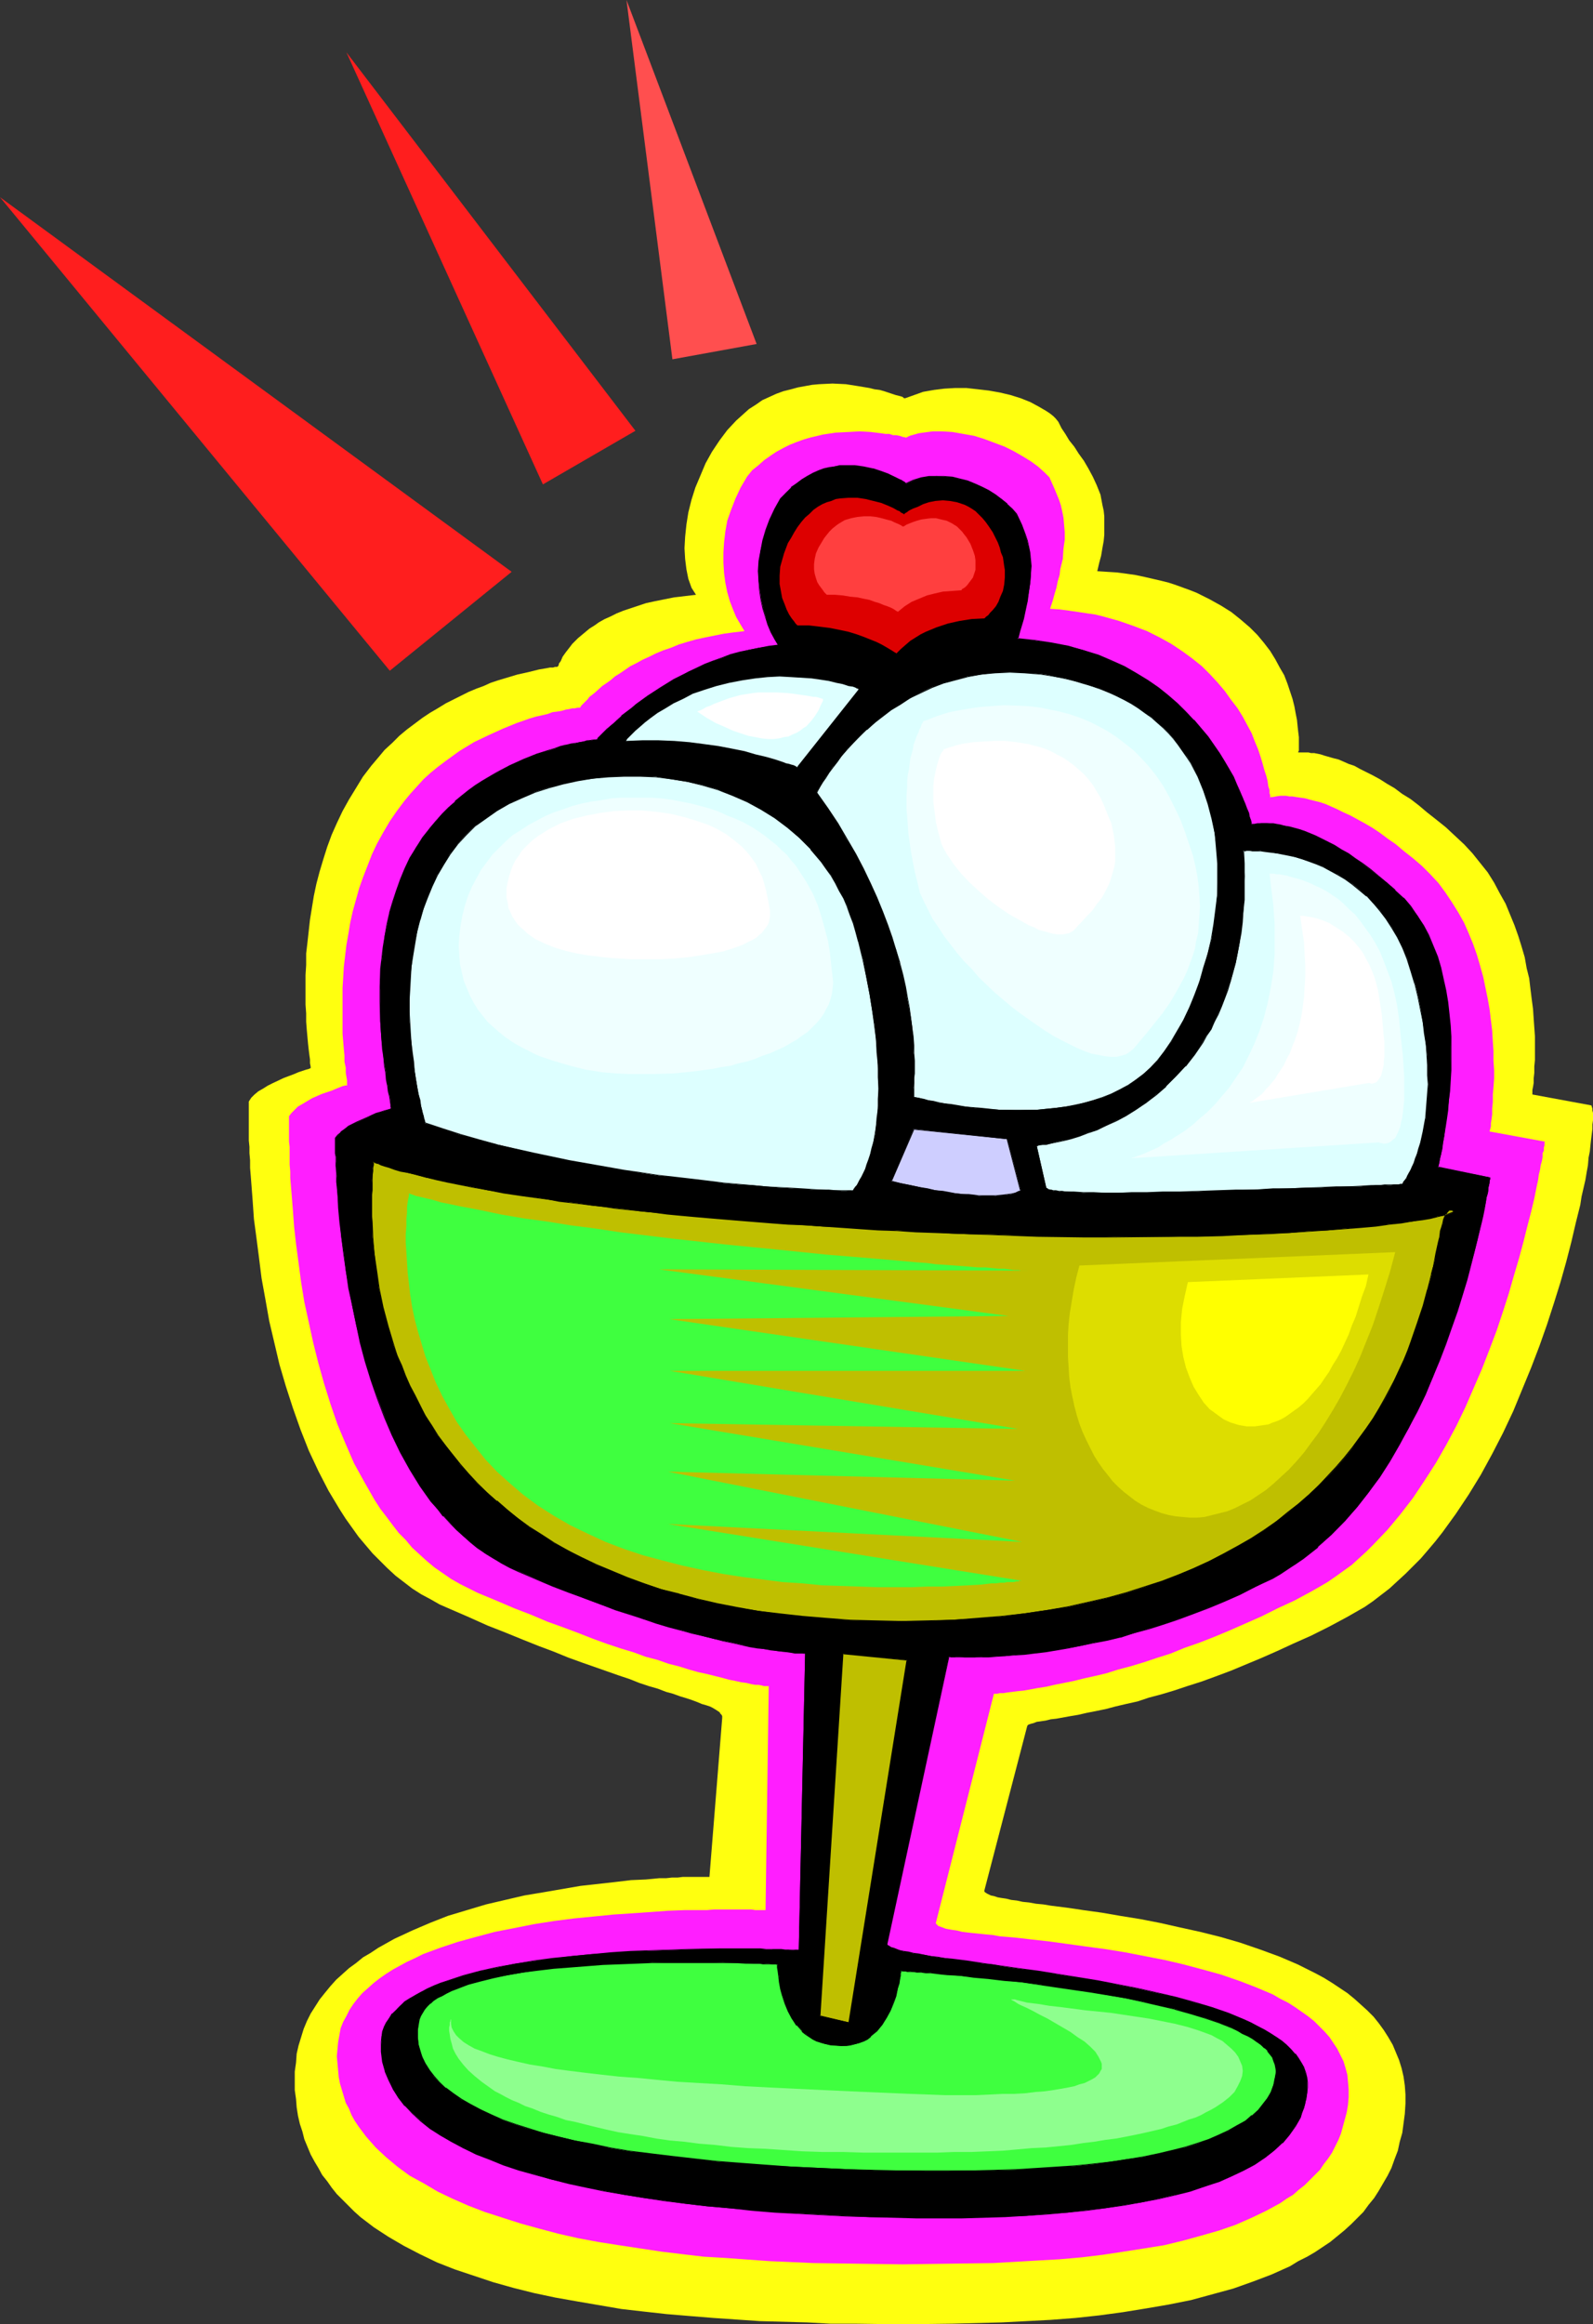
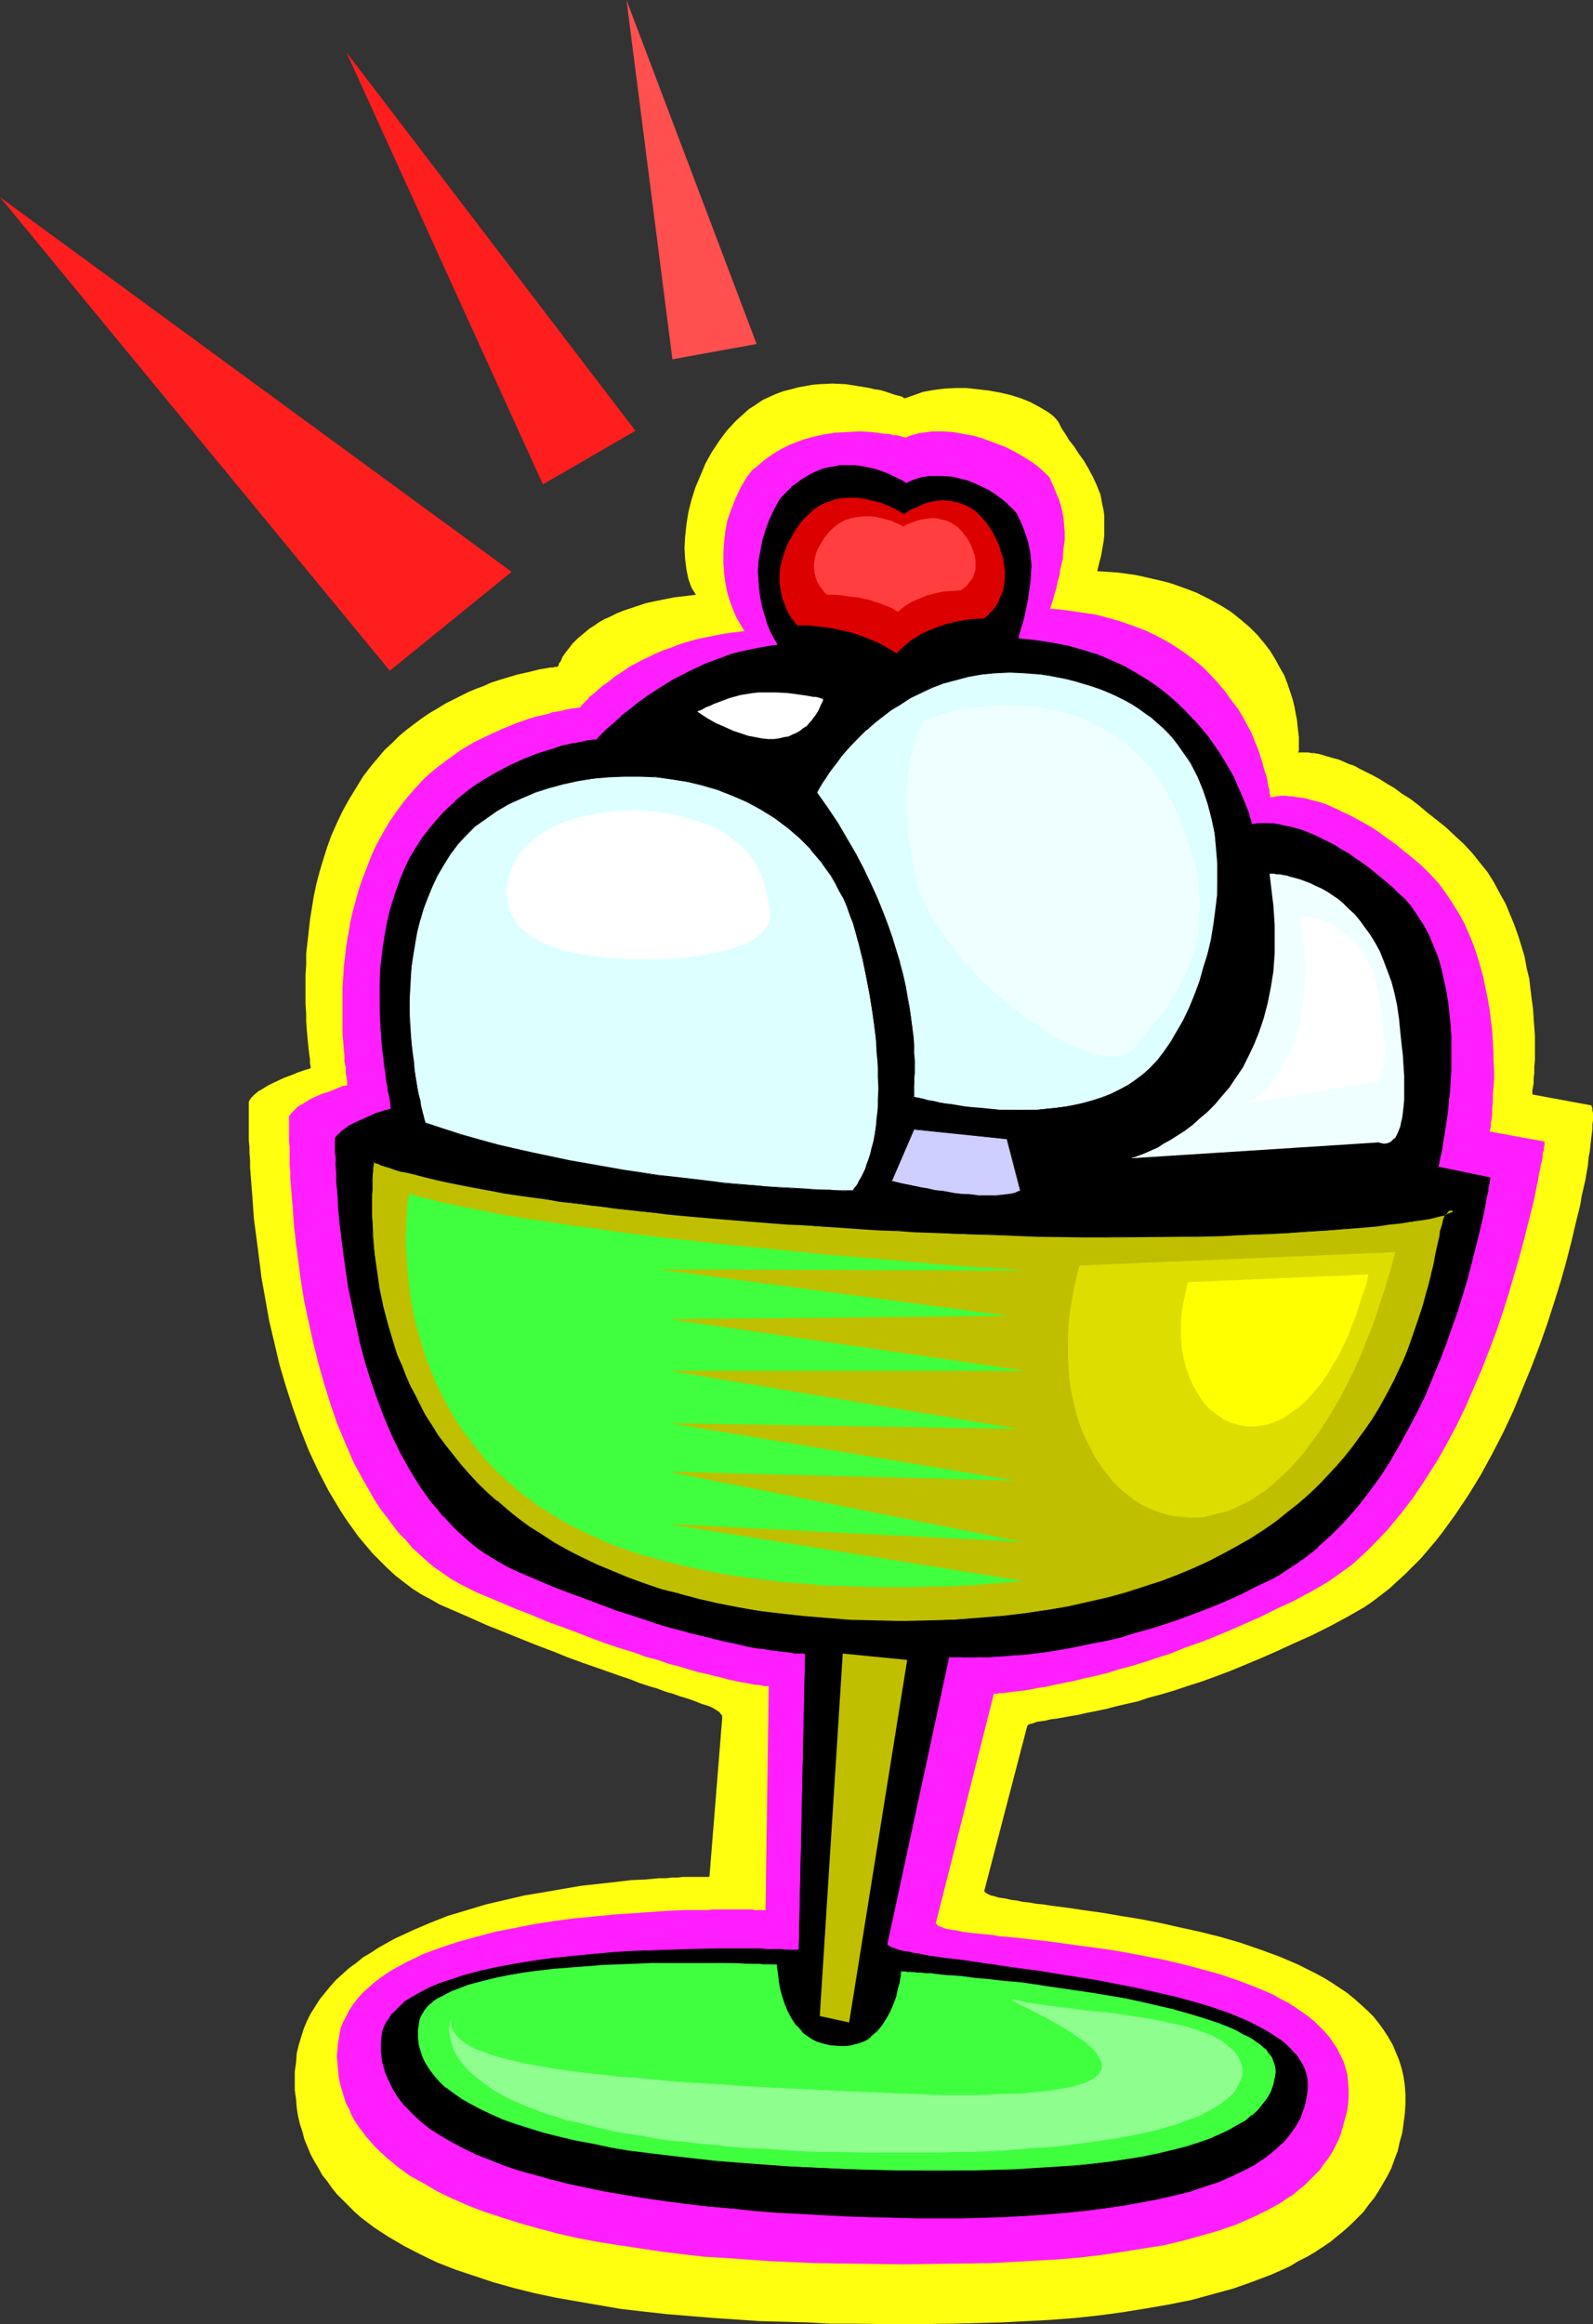
<svg xmlns="http://www.w3.org/2000/svg" xmlns:ns1="http://sodipodi.sourceforge.net/DTD/sodipodi-0.dtd" xmlns:ns2="http://www.inkscape.org/namespaces/inkscape" version="1.0" width="106.755mm" height="155.711mm" id="svg37" ns1:docname="Ice Cream Sundae 18.wmf">
  <rect width="100%" height="100%" fill="#333333" stroke="none" />
  <ns1:namedview id="namedview37" pagecolor="#ffffff" bordercolor="#000000" borderopacity="0.25" ns2:showpageshadow="2" ns2:pageopacity="0.0" ns2:pagecheckerboard="0" ns2:deskcolor="#d1d1d1" ns2:document-units="mm" />
  <defs id="defs1">
    <pattern id="WMFhbasepattern" patternUnits="userSpaceOnUse" width="6" height="6" x="0" y="0" />
  </defs>
  <path style="fill:#ffff0f;fill-opacity:1;fill-rule:evenodd;stroke:none" d="m 63.019,278.906 v 6.948 1.454 1.454 l 0.162,1.616 v 1.616 l 0.162,1.778 v 1.939 l 0.162,1.939 0.162,2.101 0.323,4.201 0.323,4.686 0.646,4.848 0.646,5.009 0.646,5.171 0.97,5.333 0.97,5.494 1.293,5.494 1.293,5.494 1.616,5.494 1.777,5.494 1.939,5.494 2.101,5.332 2.424,5.171 2.585,5.009 1.454,2.424 1.454,2.424 1.454,2.262 1.616,2.262 1.616,2.262 1.777,2.101 1.777,2.101 1.939,1.939 1.777,1.778 2.101,1.939 2.101,1.616 2.101,1.616 2.262,1.454 2.424,1.293 2.262,1.293 2.585,1.131 4.848,2.101 4.686,2.101 4.524,1.778 4.363,1.778 4.04,1.616 3.878,1.454 3.555,1.454 3.555,1.293 3.232,1.131 3.232,1.131 2.747,0.97 2.909,0.97 2.424,0.97 2.424,0.808 2.262,0.646 2.101,0.808 1.777,0.485 1.777,0.646 1.616,0.485 1.454,0.485 1.293,0.485 1.131,0.485 1.131,0.323 0.97,0.323 0.646,0.323 0.808,0.485 0.485,0.323 0.485,0.323 0.162,0.323 0.323,0.323 0.162,0.323 v 0.485 l -3.232,40.236 h -2.585 -0.808 -1.131 -1.131 -1.131 l -1.293,0.162 h -1.454 l -1.454,0.162 h -1.777 l -1.616,0.162 -1.777,0.162 -3.716,0.162 -4.04,0.485 -4.363,0.485 -4.363,0.485 -4.686,0.808 -4.686,0.808 -4.848,0.808 -4.848,1.131 -4.848,1.131 -4.848,1.454 -4.848,1.454 -4.524,1.778 -4.524,1.939 -4.524,2.101 -4.04,2.262 -1.939,1.293 -1.939,1.131 -1.777,1.454 -1.777,1.293 -1.616,1.454 -1.616,1.454 -1.454,1.616 -1.454,1.778 -1.293,1.616 -1.131,1.778 -1.131,1.778 -0.97,1.939 -0.808,1.939 -0.646,2.101 -0.646,2.101 -0.485,2.101 -0.162,2.262 -0.323,2.262 v 2.424 2.262 l 0.323,2.262 0.162,2.101 0.323,2.101 0.485,2.101 0.646,1.939 0.485,1.939 0.808,1.939 0.808,1.939 0.97,1.778 0.97,1.616 0.97,1.778 1.293,1.616 1.131,1.616 1.293,1.616 1.454,1.454 1.454,1.454 1.454,1.454 1.616,1.454 3.393,2.585 3.716,2.424 3.878,2.262 4.04,2.101 4.363,2.101 4.524,1.778 4.848,1.616 4.848,1.616 5.171,1.454 5.171,1.293 5.332,1.131 5.494,0.97 5.656,0.97 5.656,0.97 5.656,0.646 5.817,0.646 5.817,0.485 5.979,0.485 11.796,0.808 11.957,0.323 5.817,0.323 h 6.14 l 12.281,0.162 12.604,-0.162 12.442,-0.323 6.302,-0.323 6.14,-0.323 6.302,-0.485 5.979,-0.646 5.979,-0.808 5.979,-0.97 5.656,-0.97 5.656,-1.131 5.332,-1.454 5.332,-1.454 5.009,-1.778 4.686,-1.778 4.686,-2.101 2.101,-1.293 2.262,-1.131 1.939,-1.131 1.939,-1.293 1.939,-1.293 1.777,-1.454 1.777,-1.454 1.777,-1.616 1.454,-1.454 1.616,-1.616 1.293,-1.778 1.454,-1.778 1.131,-1.778 1.131,-1.939 1.131,-1.939 0.97,-1.939 0.808,-2.262 0.808,-2.101 0.485,-2.262 0.646,-2.262 0.323,-2.424 0.323,-2.424 0.162,-2.585 v -2.262 l -0.162,-2.262 -0.323,-2.262 -0.485,-2.101 -0.646,-2.101 -0.808,-1.939 -0.808,-1.939 -1.131,-1.939 -1.131,-1.778 -1.293,-1.778 -1.293,-1.616 -1.616,-1.616 -1.616,-1.454 -1.616,-1.454 -1.777,-1.454 -1.939,-1.293 -1.939,-1.293 -2.101,-1.293 -2.101,-1.131 -4.524,-2.262 -4.524,-1.939 -4.848,-1.778 -5.171,-1.778 -5.009,-1.454 -5.171,-1.293 -5.171,-1.131 -5.009,-1.131 -5.009,-0.97 -5.009,-0.808 -4.686,-0.808 -4.686,-0.646 -2.101,-0.323 -2.262,-0.323 -3.878,-0.485 -1.939,-0.323 -1.777,-0.162 -1.777,-0.323 -1.616,-0.162 -1.454,-0.323 -1.454,-0.162 -1.293,-0.323 -1.131,-0.162 -0.97,-0.162 -0.97,-0.323 -0.808,-0.162 -0.646,-0.323 -0.323,-0.162 -0.485,-0.323 -0.162,-0.162 v -0.323 l 10.826,-41.529 0.162,-0.323 0.323,-0.162 0.485,-0.162 0.646,-0.162 0.808,-0.323 1.131,-0.162 1.131,-0.162 1.293,-0.323 1.454,-0.162 1.777,-0.323 1.777,-0.323 1.939,-0.323 2.101,-0.485 2.424,-0.485 2.424,-0.485 2.424,-0.646 2.747,-0.646 2.909,-0.646 2.909,-0.97 3.07,-0.808 3.232,-0.97 3.393,-1.131 3.555,-1.131 3.555,-1.293 3.878,-1.454 3.878,-1.616 3.878,-1.616 4.04,-1.778 4.201,-1.939 4.363,-1.939 4.524,-2.262 4.524,-2.424 2.262,-1.293 2.262,-1.293 2.101,-1.454 2.101,-1.616 2.101,-1.616 2.101,-1.939 1.939,-1.778 1.939,-1.939 1.939,-1.939 1.939,-2.262 1.777,-2.101 1.777,-2.262 3.393,-4.686 3.232,-4.848 3.07,-5.009 2.909,-5.332 2.747,-5.333 2.585,-5.494 2.262,-5.494 2.262,-5.494 2.101,-5.494 1.939,-5.494 1.777,-5.494 1.616,-5.171 1.454,-5.171 1.293,-5.009 1.131,-4.848 1.131,-4.525 0.323,-2.101 0.485,-2.101 0.485,-2.101 0.323,-1.939 0.323,-1.778 0.162,-1.939 0.323,-1.616 0.162,-1.616 0.162,-1.454 0.162,-1.293 0.162,-1.293 v -1.131 l 0.162,-1.131 v -1.778 l -0.162,-0.646 v -0.485 L 403.159,280.199 v -0.162 l -0.162,-0.162 -14.866,-2.747 v -0.162 -0.323 -0.646 l 0.162,-0.808 0.162,-0.97 v -1.131 l 0.162,-1.454 v -1.616 l 0.162,-1.616 v -1.939 -1.939 -2.101 l -0.162,-2.262 -0.162,-2.262 -0.162,-2.424 -0.323,-2.424 -0.323,-2.585 -0.323,-2.747 -0.646,-2.585 -0.485,-2.747 -0.808,-2.747 -0.808,-2.585 -0.97,-2.747 -1.131,-2.747 -1.131,-2.747 -1.454,-2.585 -1.454,-2.747 -1.616,-2.585 -1.939,-2.424 -1.939,-2.424 -2.101,-2.262 -2.424,-2.262 -2.262,-2.101 -2.424,-1.939 -2.262,-1.778 -2.101,-1.778 -2.101,-1.616 -2.101,-1.293 -1.939,-1.454 -1.939,-1.131 -1.777,-1.131 -1.777,-0.97 -1.616,-0.808 -1.616,-0.808 -1.454,-0.808 -1.454,-0.485 -1.454,-0.646 -1.131,-0.485 -1.293,-0.323 -1.131,-0.323 -1.131,-0.323 -0.97,-0.323 -1.616,-0.323 h -0.808 l -0.646,-0.162 h -0.646 -0.485 -0.808 -0.485 -0.162 v -0.162 l 0.162,-0.323 v -0.485 -0.808 -0.97 -1.131 l -0.162,-1.293 -0.162,-1.454 -0.162,-1.616 -0.323,-1.616 -0.323,-1.778 -0.485,-1.939 -0.646,-1.939 -0.646,-1.939 -0.808,-2.101 -1.131,-1.939 -1.131,-2.101 -1.293,-2.101 -1.616,-2.101 -1.616,-1.939 -1.939,-1.939 -2.262,-1.939 -2.424,-1.939 -2.585,-1.616 -2.909,-1.616 -3.232,-1.616 -1.616,-0.646 -1.777,-0.646 -1.777,-0.646 -1.939,-0.646 -1.939,-0.485 -2.101,-0.485 -2.101,-0.485 -2.262,-0.485 -2.262,-0.323 -2.424,-0.323 -2.585,-0.162 -2.424,-0.162 0.485,-2.101 0.485,-1.778 0.323,-1.939 0.323,-1.778 0.162,-1.616 v -1.616 -1.616 -1.454 l -0.162,-1.454 -0.323,-1.454 -0.485,-2.585 -0.97,-2.424 -0.97,-2.101 -1.131,-2.101 -1.131,-1.939 -1.293,-1.778 -1.131,-1.778 -1.293,-1.616 -0.97,-1.616 -0.97,-1.454 -0.808,-1.616 -0.646,-0.808 -0.646,-0.646 -0.808,-0.646 -0.97,-0.646 -1.939,-1.131 -2.101,-1.131 -2.424,-0.97 -2.585,-0.808 -2.747,-0.646 -2.747,-0.485 -2.747,-0.323 -2.909,-0.323 h -2.909 l -2.747,0.162 -2.585,0.323 -2.747,0.485 -2.262,0.808 -2.262,0.808 v 0 h -0.323 l -0.323,-0.323 -0.485,-0.162 -0.646,-0.162 -0.646,-0.162 -0.97,-0.323 -0.97,-0.323 -0.97,-0.323 -1.131,-0.323 -1.293,-0.162 -1.293,-0.323 -2.909,-0.485 -3.07,-0.485 -3.393,-0.162 -3.393,0.162 -1.777,0.162 -1.777,0.323 -1.777,0.323 -1.777,0.485 -1.939,0.485 -1.777,0.646 -1.777,0.808 -1.777,0.808 -1.616,1.131 -1.777,1.131 -1.616,1.454 -1.616,1.454 -2.262,2.424 -1.939,2.585 -1.939,2.909 -1.616,2.909 -1.293,3.07 -1.293,3.07 -0.97,3.07 -0.808,3.232 -0.485,3.07 -0.323,3.07 -0.162,2.909 0.162,2.747 0.323,2.585 0.485,2.424 0.808,2.262 1.131,1.778 -2.747,0.323 -2.747,0.323 -2.424,0.485 -2.424,0.485 -2.262,0.485 -1.939,0.646 -1.939,0.646 -1.939,0.646 -1.616,0.646 -1.616,0.808 -1.454,0.646 -1.454,0.808 -1.131,0.808 -1.293,0.808 -0.97,0.808 -1.939,1.616 -1.454,1.454 -0.485,0.646 -1.131,1.454 -0.808,1.131 -0.485,1.131 -0.485,0.646 v 0.323 l -0.162,0.162 v 0.162 0 0 l -0.323,0.162 h -0.485 l -0.485,0.162 h -0.808 l -0.808,0.162 -0.97,0.162 -0.97,0.162 -1.293,0.323 -1.293,0.323 -2.909,0.646 -1.616,0.485 -1.616,0.485 -1.616,0.485 -1.939,0.646 -1.777,0.808 -1.777,0.646 -1.939,0.808 -1.939,0.97 -1.939,0.97 -1.939,0.97 -2.101,1.293 -1.939,1.131 -1.939,1.293 -1.939,1.454 -1.939,1.454 -1.939,1.616 -1.777,1.778 -1.939,1.778 -1.616,1.939 -1.777,2.101 -2.101,2.747 -1.777,2.909 -1.777,2.909 -1.616,2.909 -1.454,3.07 -1.293,2.909 -1.131,3.07 -0.97,3.07 -0.97,3.232 -0.808,3.07 -0.646,3.07 -0.97,5.979 -0.323,2.909 -0.323,2.909 -0.323,2.747 v 2.909 l -0.162,2.585 v 2.585 2.585 2.262 l 0.162,2.262 v 2.101 l 0.162,2.101 0.162,1.778 0.162,1.778 0.162,1.454 0.162,1.293 0.162,1.131 v 0.97 l 0.162,0.808 v 0.485 h -0.162 l -0.323,0.162 -0.646,0.162 -0.97,0.323 -0.97,0.323 -1.131,0.485 -1.293,0.485 -1.293,0.485 -2.747,1.293 -1.293,0.646 -1.293,0.808 -1.131,0.646 -0.97,0.808 -0.808,0.808 z" id="path1" />
  <path style="fill:#ff1eff;fill-opacity:1;fill-rule:evenodd;stroke:none" d="m 73.199,282.623 v 6.464 l 0.162,1.293 v 1.454 1.454 1.616 l 0.162,1.778 v 1.616 l 0.323,3.878 0.323,4.04 0.323,4.363 0.485,4.363 0.646,4.848 0.646,4.848 0.808,5.009 1.131,5.171 1.131,5.171 1.293,5.171 1.454,5.171 1.616,5.171 1.777,5.171 2.101,5.009 2.101,4.848 2.585,4.686 2.585,4.525 1.454,2.262 1.616,2.101 1.454,1.939 1.616,2.101 1.777,1.778 1.616,1.939 1.939,1.778 1.777,1.616 1.939,1.616 4.201,2.909 2.262,1.293 2.262,1.131 2.262,1.131 4.686,1.939 4.524,1.939 4.201,1.616 4.201,1.778 4.04,1.454 3.878,1.454 3.716,1.454 3.555,1.293 3.393,1.131 3.232,0.97 3.07,1.131 3.07,0.808 2.747,0.97 2.585,0.646 2.585,0.808 2.262,0.646 2.262,0.485 1.939,0.485 1.939,0.485 1.777,0.485 1.616,0.323 1.454,0.323 1.293,0.162 1.293,0.323 0.97,0.162 h 0.808 l 0.808,0.162 0.646,0.162 h 0.485 0.323 0.323 l -0.808,56.718 h -0.646 -0.485 -1.454 l -0.97,-0.162 h -9.534 l -1.777,0.162 h -1.777 -3.878 l -4.201,0.162 -4.363,0.323 -4.686,0.323 -4.848,0.323 -4.848,0.485 -5.009,0.485 -5.009,0.646 -5.171,0.808 -4.848,0.97 -5.009,0.97 -4.848,1.293 -4.686,1.293 -4.363,1.454 -4.363,1.616 -1.939,0.97 -2.101,0.97 -1.777,0.97 -1.777,0.97 -1.777,1.131 -1.616,1.131 -1.454,1.131 -1.454,1.293 -1.454,1.293 -1.131,1.293 -1.131,1.454 -0.97,1.454 -0.808,1.616 -0.808,1.454 -0.646,1.616 -0.323,1.778 -0.323,1.778 -0.162,1.778 -0.162,1.778 0.162,1.778 0.162,1.778 0.162,1.778 0.323,1.616 0.485,1.616 0.485,1.616 0.485,1.616 0.808,1.454 0.646,1.616 0.808,1.454 0.97,1.454 0.97,1.293 0.97,1.293 2.424,2.747 2.585,2.424 2.909,2.424 3.07,2.262 3.555,1.939 3.555,2.101 3.716,1.778 4.04,1.778 4.201,1.616 4.524,1.454 4.524,1.454 4.686,1.293 4.848,1.293 5.009,1.131 5.171,0.97 5.171,0.808 5.332,0.808 5.332,0.808 5.332,0.646 5.494,0.646 5.494,0.323 11.149,0.808 11.149,0.485 11.149,0.162 11.473,0.162 11.473,-0.162 11.473,-0.162 11.311,-0.646 5.656,-0.323 5.494,-0.485 5.332,-0.646 5.332,-0.808 5.171,-0.808 5.009,-0.808 4.686,-1.131 4.686,-1.293 4.524,-1.293 4.201,-1.454 4.04,-1.778 3.716,-1.778 3.555,-1.939 1.616,-1.131 1.616,-0.97 1.454,-1.293 1.454,-1.131 1.293,-1.293 1.293,-1.293 1.293,-1.293 0.97,-1.454 1.131,-1.454 0.97,-1.454 1.616,-3.232 0.646,-1.616 0.485,-1.778 0.485,-1.778 0.485,-1.778 0.323,-1.939 0.162,-1.939 v -1.939 l -0.162,-1.939 -0.162,-1.778 -0.485,-1.778 -0.485,-1.616 -0.808,-1.616 -0.808,-1.616 -0.97,-1.454 -0.97,-1.454 -1.293,-1.454 -1.293,-1.293 -1.293,-1.293 -1.616,-1.293 -1.616,-1.131 -1.616,-1.131 -1.777,-1.131 -1.939,-0.97 -1.939,-1.131 -4.201,-1.778 -4.201,-1.616 -4.686,-1.616 -4.686,-1.293 -4.848,-1.293 -4.848,-1.131 -5.009,-0.97 -5.009,-0.97 -5.009,-0.808 -4.848,-0.646 -4.686,-0.646 -4.686,-0.646 -4.363,-0.485 -4.201,-0.485 -1.939,-0.162 -1.939,-0.162 -1.777,-0.323 -1.777,-0.162 -1.616,-0.162 -1.616,-0.162 -1.454,-0.162 -1.293,-0.162 -1.293,-0.323 -1.131,-0.162 -0.97,-0.162 -0.808,-0.162 -0.808,-0.323 -0.485,-0.162 -0.485,-0.162 -0.323,-0.323 -0.323,-0.323 v -0.162 l 14.704,-58.011 h 0.323 0.485 l 0.646,-0.162 h 0.97 l 0.97,-0.162 1.293,-0.162 1.293,-0.162 1.616,-0.162 1.777,-0.323 1.777,-0.323 2.101,-0.323 2.101,-0.485 2.424,-0.485 2.424,-0.485 2.585,-0.646 2.909,-0.646 2.747,-0.646 3.07,-0.97 3.07,-0.808 3.232,-0.97 3.393,-1.131 3.555,-1.131 3.555,-1.454 3.716,-1.293 3.716,-1.454 3.878,-1.616 4.04,-1.778 4.04,-1.778 4.201,-2.101 4.201,-1.939 4.201,-2.262 2.262,-1.293 1.939,-1.131 2.101,-1.454 4.04,-2.909 1.777,-1.616 1.939,-1.778 1.777,-1.778 3.555,-3.717 3.232,-3.878 3.232,-4.201 2.909,-4.363 2.909,-4.525 2.585,-4.525 2.585,-4.848 2.262,-4.686 2.101,-4.848 2.101,-4.848 1.939,-5.009 1.777,-4.686 1.616,-4.848 1.454,-4.525 1.293,-4.525 1.293,-4.363 1.131,-4.201 0.97,-3.878 0.97,-3.717 0.808,-3.393 0.323,-1.616 0.323,-1.616 0.323,-1.454 0.162,-1.293 0.323,-1.293 0.162,-1.131 0.323,-1.131 0.162,-0.97 v -0.97 l 0.323,-0.646 v -0.808 l 0.162,-0.485 v -0.485 -0.323 l 0.162,-0.162 v 0 l -14.058,-2.585 v -0.162 l 0.162,-0.485 0.162,-0.646 v -0.808 l 0.162,-0.97 0.162,-1.293 v -1.454 l 0.162,-1.616 v -1.939 l 0.162,-1.778 0.162,-2.262 v -2.101 l -0.162,-2.424 v -2.424 l -0.162,-2.424 -0.162,-2.747 -0.323,-2.585 -0.323,-2.747 -0.485,-2.747 -1.131,-5.494 -0.808,-2.909 -0.808,-2.747 -0.97,-2.747 -1.131,-2.747 -1.131,-2.585 -1.454,-2.585 -1.616,-2.585 -1.616,-2.424 -1.777,-2.424 -2.101,-2.262 -2.101,-2.101 -2.262,-1.939 -2.262,-1.778 -2.101,-1.778 -2.101,-1.454 -1.939,-1.454 -1.939,-1.293 -1.939,-1.131 -1.777,-0.97 -1.777,-0.97 -1.777,-0.808 -1.616,-0.808 -1.454,-0.646 -1.454,-0.646 -1.454,-0.485 -1.293,-0.323 -1.293,-0.323 -1.131,-0.323 -1.131,-0.162 -1.131,-0.162 -0.97,-0.162 h -0.808 l -0.808,-0.162 h -1.454 l -1.131,0.162 -0.808,0.162 h -0.485 l -0.162,0.162 v 0 -0.162 -0.485 l -0.162,-0.485 v -0.808 l -0.323,-0.97 -0.162,-1.293 -0.323,-1.293 -0.485,-1.454 -0.485,-1.778 -0.485,-1.616 -0.646,-1.939 -0.808,-1.939 -0.808,-2.101 -1.131,-2.101 -1.131,-2.101 -1.293,-2.101 -1.616,-2.101 -1.616,-2.262 -1.777,-2.101 -1.939,-2.101 -2.101,-2.101 -2.424,-1.939 -2.424,-1.778 -2.909,-1.939 -2.909,-1.616 -3.232,-1.616 -3.393,-1.293 -3.716,-1.293 -4.04,-1.131 -1.939,-0.485 -2.262,-0.323 -2.101,-0.323 -2.262,-0.323 -2.424,-0.323 -2.424,-0.162 0.646,-1.939 0.485,-1.778 0.485,-1.616 0.323,-1.616 0.485,-1.616 0.162,-1.454 0.646,-2.585 0.162,-2.585 0.323,-2.262 v -1.939 l -0.162,-1.939 -0.162,-1.778 -0.323,-1.616 -0.323,-1.454 -0.485,-1.454 -1.131,-2.747 -1.293,-2.909 -1.293,-1.293 -1.616,-1.454 -1.777,-1.293 -2.101,-1.293 -2.262,-1.293 -2.262,-1.131 -2.585,-0.97 -2.585,-0.97 -2.585,-0.808 -2.747,-0.485 -2.747,-0.485 -2.585,-0.162 h -2.424 l -2.424,0.323 -1.131,0.162 -1.131,0.323 -1.131,0.323 -0.97,0.485 v 0 l -0.323,-0.162 h -0.323 l -0.485,-0.162 -0.485,-0.162 -0.808,-0.162 h -0.808 l -0.97,-0.323 h -0.97 l -1.131,-0.162 -2.585,-0.323 -2.747,-0.162 -2.909,0.162 -3.232,0.162 -3.232,0.485 -3.393,0.808 -1.616,0.485 -1.777,0.646 -1.616,0.646 -1.616,0.808 -1.777,0.97 -1.454,0.97 -1.616,1.131 -1.454,1.293 -1.616,1.293 -1.293,1.616 -1.616,2.747 -1.293,2.747 -1.131,2.909 -0.97,2.747 -0.485,2.747 -0.323,2.747 -0.162,2.585 v 2.585 l 0.162,2.585 0.323,2.424 0.485,2.424 0.646,2.262 0.808,2.101 0.808,1.939 1.131,1.939 0.97,1.616 -2.747,0.323 -2.424,0.323 -2.424,0.485 -2.424,0.485 -2.262,0.485 -2.262,0.646 -2.101,0.646 -1.939,0.808 -1.939,0.646 -1.939,0.808 -1.616,0.808 -1.777,0.808 -1.454,0.808 -1.616,0.808 -2.585,1.778 -1.293,0.808 -1.131,0.97 -1.131,0.808 -0.97,0.646 -1.777,1.616 -0.808,0.646 -0.646,0.485 -0.485,0.646 -0.485,0.485 -0.485,0.485 -0.323,0.323 -0.323,0.323 -0.162,0.323 -0.162,0.162 v 0 0 h -0.323 -0.323 l -0.646,0.162 h -0.646 l -0.646,0.162 -0.97,0.162 -1.131,0.323 -0.97,0.162 -1.293,0.162 -1.293,0.485 -1.454,0.323 -1.454,0.323 -1.616,0.485 -3.232,1.131 -3.555,1.454 -3.555,1.616 -3.716,1.778 -3.716,2.262 -1.777,1.293 -1.777,1.293 -1.939,1.454 -1.777,1.454 -1.777,1.616 -1.616,1.778 -1.616,1.778 -1.616,1.939 -1.939,2.585 -1.777,2.585 -1.616,2.747 -1.616,2.909 -1.293,2.747 -1.131,2.909 -1.131,2.909 -0.97,2.747 -0.808,2.909 -0.808,2.909 -0.646,2.909 -0.485,2.909 -0.485,2.747 -0.323,2.747 -0.323,2.747 -0.162,2.747 -0.162,2.585 v 2.585 2.424 2.262 2.262 2.101 l 0.162,1.939 0.162,1.939 0.162,1.616 v 1.616 l 0.323,1.454 v 1.293 l 0.162,0.97 0.162,0.97 v 0.646 0.485 0.162 h -0.485 l -0.646,0.162 -0.808,0.323 -0.808,0.323 -1.131,0.485 -2.424,0.808 -2.585,1.131 -2.424,1.454 -1.131,0.646 -0.808,0.808 -0.808,0.808 z" id="path2" />
  <path style="fill:#000000;fill-opacity:1;fill-rule:evenodd;stroke:none" d="m 84.995,288.117 v 3.878 l 0.162,0.97 v 1.131 1.131 1.293 l 0.162,1.293 v 1.454 l 0.162,3.07 0.323,3.555 0.323,3.555 0.323,3.878 0.646,4.04 0.485,4.363 0.808,4.525 0.808,4.363 0.97,4.686 1.131,4.686 1.293,4.686 1.454,4.686 1.616,4.686 1.777,4.686 1.939,4.525 2.101,4.525 2.424,4.201 2.585,4.201 2.747,4.04 1.454,1.778 1.616,1.778 1.616,1.778 1.616,1.778 1.777,1.616 1.777,1.454 1.939,1.454 1.777,1.454 2.101,1.293 2.101,1.131 2.101,1.131 2.262,0.97 4.363,1.939 4.363,1.778 4.04,1.616 4.04,1.616 3.878,1.454 3.716,1.293 3.716,1.131 3.393,1.293 3.232,0.97 3.232,0.97 3.07,0.808 2.909,0.808 2.909,0.808 2.585,0.646 2.424,0.485 2.424,0.485 2.101,0.485 2.101,0.485 1.939,0.323 1.777,0.323 1.616,0.162 1.616,0.323 1.293,0.162 h 1.293 l 1.131,0.162 0.808,0.162 h 0.808 0.646 l 0.646,0.162 h 0.485 l -1.616,75.14 h -0.646 -0.485 -0.646 l -0.808,-0.162 h -0.808 -0.97 -1.293 -1.131 -1.454 l -1.454,-0.162 h -3.07 -3.555 -3.878 -4.201 l -4.201,0.162 -4.524,0.162 -4.848,0.162 -4.686,0.162 -4.848,0.323 -5.009,0.323 -5.009,0.485 -4.848,0.646 -4.848,0.646 -4.686,0.646 -4.524,0.97 -4.363,0.97 -4.201,1.131 -3.878,1.293 -1.777,0.485 -1.777,0.808 -1.616,0.808 -1.616,0.646 -1.454,0.808 -1.454,0.97 -1.131,0.808 -1.293,0.97 -0.97,0.97 -0.97,0.97 -0.808,1.131 -0.646,1.131 -0.646,1.131 -0.323,1.131 -0.323,1.293 v 1.293 2.585 l 0.323,2.585 0.646,2.262 0.97,2.424 0.97,2.262 1.454,2.101 1.616,2.101 1.939,1.939 2.101,1.778 2.262,1.939 2.585,1.778 2.909,1.616 2.909,1.616 3.232,1.454 3.393,1.293 3.555,1.454 3.878,1.293 4.04,1.131 4.201,1.293 4.363,0.97 4.524,0.97 4.686,0.97 4.848,0.97 5.009,0.808 5.171,0.646 5.332,0.808 5.494,0.646 5.494,0.485 5.817,0.485 5.817,0.485 5.979,0.323 5.979,0.323 6.14,0.323 5.979,0.323 h 5.979 l 5.817,0.162 h 11.634 l 5.494,-0.162 5.494,-0.162 5.332,-0.162 5.171,-0.485 5.171,-0.323 5.009,-0.646 4.686,-0.485 4.686,-0.808 4.363,-0.646 4.363,-0.97 4.201,-0.97 3.878,-0.97 3.716,-1.131 3.393,-1.293 3.232,-1.293 3.07,-1.454 2.909,-1.616 2.585,-1.616 2.262,-1.778 2.101,-1.939 1.777,-2.101 1.454,-2.101 1.293,-2.262 0.485,-1.293 0.485,-1.131 0.323,-1.293 0.162,-1.131 0.323,-1.454 v -1.293 -1.293 l -0.162,-1.293 -0.323,-1.293 -0.323,-1.293 -0.646,-1.131 -0.808,-1.131 -0.808,-1.131 -1.131,-1.131 -0.97,-0.97 -1.293,-1.131 -1.293,-0.97 -1.454,-0.808 -1.616,-0.97 -1.616,-0.97 -1.777,-0.808 -1.777,-0.808 -1.939,-0.808 -2.101,-0.808 -4.04,-1.454 -4.524,-1.293 -4.524,-1.293 -4.848,-1.131 -5.009,-1.131 -5.009,-0.97 -5.009,-0.97 -10.018,-1.616 -5.009,-0.808 -4.848,-0.646 -4.524,-0.646 -2.262,-0.485 -2.262,-0.162 -4.201,-0.646 -3.878,-0.485 -1.939,-0.323 -1.616,-0.162 -1.777,-0.323 -1.616,-0.323 -1.454,-0.162 -1.293,-0.162 -1.293,-0.323 -1.131,-0.162 -0.97,-0.323 -0.97,-0.162 -0.646,-0.323 -0.646,-0.162 -0.485,-0.323 -0.323,-0.162 -0.323,-0.323 v -0.162 l 15.674,-72.716 h 0.162 0.323 0.485 0.808 0.97 l 1.131,0.162 h 2.747 l 1.777,-0.162 h 1.777 l 2.101,-0.162 h 2.101 l 2.262,-0.323 2.585,-0.162 2.585,-0.323 2.747,-0.323 2.909,-0.485 2.909,-0.485 3.07,-0.485 3.232,-0.808 3.393,-0.646 3.393,-0.808 3.555,-0.97 3.555,-1.131 3.716,-1.131 3.716,-1.293 3.878,-1.293 3.878,-1.616 4.04,-1.616 4.04,-1.778 4.04,-1.939 4.04,-2.101 2.101,-1.131 1.939,-1.293 1.939,-1.131 1.939,-1.454 3.555,-2.909 3.555,-3.07 3.232,-3.393 3.232,-3.555 2.909,-3.717 2.747,-3.878 2.585,-4.04 2.424,-4.201 2.424,-4.201 2.101,-4.363 2.101,-4.201 1.939,-4.363 1.616,-4.201 1.616,-4.363 1.616,-4.201 1.293,-4.04 1.293,-3.878 1.131,-3.878 0.97,-3.717 0.97,-3.393 0.808,-3.232 0.646,-3.07 0.646,-2.747 0.485,-2.424 0.323,-1.131 0.162,-1.131 0.162,-0.97 0.162,-0.808 0.162,-0.808 0.162,-0.646 v -0.485 l 0.162,-0.646 v -0.323 -0.323 -0.162 0 l -13.089,-2.585 v -0.162 l 0.162,-0.323 0.162,-0.646 0.162,-0.97 0.323,-1.293 0.162,-1.293 0.323,-1.616 0.323,-1.778 0.162,-1.939 0.323,-2.101 0.323,-2.262 0.323,-2.424 0.162,-2.424 0.162,-2.585 0.162,-2.747 v -2.747 -2.909 -2.909 l -0.162,-2.747 -0.323,-3.07 -0.323,-2.909 -0.485,-2.909 -0.646,-2.909 -0.646,-2.747 -0.808,-2.909 -1.131,-2.747 -1.131,-2.585 -1.293,-2.585 -1.454,-2.424 -1.777,-2.262 -1.777,-2.262 -2.101,-1.939 -2.101,-1.939 -2.101,-1.616 -2.101,-1.616 -1.939,-1.454 -1.777,-1.293 -1.939,-1.293 -1.777,-1.131 -1.777,-0.97 -1.616,-0.97 -1.616,-0.808 -1.454,-0.646 -2.909,-1.131 -1.293,-0.485 -2.424,-0.646 -1.131,-0.323 -1.131,-0.162 -0.97,-0.162 -0.808,-0.162 -1.616,-0.162 h -1.454 l -0.97,0.162 -0.808,0.162 h -0.485 l -0.162,0.162 v -0.162 l -0.162,-0.485 -0.162,-0.485 -0.162,-0.808 -0.323,-0.97 -0.485,-1.131 -0.485,-1.454 -0.485,-1.454 -0.808,-1.616 -0.808,-1.778 -0.808,-1.778 -0.97,-1.939 -1.293,-2.101 -1.131,-1.939 -1.454,-2.101 -1.616,-2.262 -1.616,-1.939 -1.939,-2.262 -1.939,-2.101 -2.262,-2.101 -2.262,-1.939 -2.424,-1.939 -2.747,-1.939 -2.909,-1.778 -3.07,-1.616 -3.232,-1.454 -3.393,-1.454 -3.555,-1.293 -3.878,-0.97 -4.201,-0.808 -4.201,-0.646 -4.524,-0.485 0.485,-1.778 0.485,-1.616 0.485,-1.616 0.646,-3.07 0.323,-1.454 0.485,-2.585 0.323,-2.262 0.162,-2.101 v -1.939 l -0.162,-1.778 -0.162,-1.616 -0.323,-1.616 -0.323,-1.454 -0.485,-1.293 -0.97,-2.747 -1.293,-2.585 -0.97,-1.293 -1.293,-1.293 -1.454,-1.293 -1.454,-0.97 -1.777,-1.131 -1.777,-0.97 -1.777,-0.808 -1.777,-0.646 -1.939,-0.485 -1.939,-0.485 -2.101,-0.162 -1.939,-0.162 -1.939,0.162 -1.939,0.323 -1.939,0.646 -1.939,0.808 v -0.162 h -0.162 l -0.323,-0.162 -0.323,-0.162 -0.323,-0.323 -0.485,-0.323 -1.293,-0.646 -1.616,-0.646 -1.777,-0.646 -2.101,-0.646 -2.262,-0.485 -2.262,-0.323 h -2.585 -1.293 l -1.293,0.162 -1.293,0.323 -1.454,0.323 -1.293,0.485 -1.454,0.646 -1.293,0.646 -1.454,0.808 -1.293,0.97 -1.293,1.131 -1.454,1.293 -1.293,1.454 -1.454,2.585 -1.293,2.747 -0.97,2.585 -0.808,2.747 -0.646,2.585 -0.323,2.585 -0.162,2.585 v 2.424 l 0.323,2.424 0.323,2.262 0.485,2.262 0.646,2.101 0.646,2.101 0.808,1.778 0.97,1.778 0.97,1.616 -2.585,0.323 -2.424,0.323 -2.424,0.485 -2.424,0.646 -2.262,0.646 -2.262,0.808 -2.262,0.808 -2.101,0.808 -4.04,1.778 -3.716,2.101 -3.555,2.101 -3.232,2.101 -2.909,2.101 -1.293,0.97 -1.293,0.97 -1.131,0.97 -0.97,0.97 -0.97,0.808 -0.97,0.808 -0.646,0.808 -0.808,0.646 -0.485,0.485 -0.485,0.485 -0.485,0.485 -0.162,0.323 -0.162,0.162 h -0.162 v 0 h -0.162 -0.485 l -0.485,0.162 h -0.646 l -0.646,0.162 -0.97,0.162 -0.97,0.162 -0.97,0.323 -1.131,0.162 -1.293,0.323 -1.293,0.323 -1.454,0.485 -1.454,0.485 -3.232,0.97 -3.232,1.293 -3.393,1.454 -3.555,1.939 -3.555,2.101 -1.777,1.131 -1.616,1.293 -1.777,1.293 -1.616,1.454 -1.777,1.454 -1.616,1.616 -1.454,1.778 -1.616,1.778 -1.777,2.585 -1.777,2.424 -1.454,2.747 -1.293,2.747 -1.131,2.585 -1.131,2.909 -0.808,2.747 -0.808,2.909 -0.646,2.747 -0.646,2.909 -0.323,2.909 -0.323,2.747 -0.323,2.747 -0.162,2.909 v 2.585 2.747 2.585 2.424 l 0.162,2.585 0.162,2.262 0.323,2.262 0.162,2.101 0.323,2.101 0.323,1.778 0.162,1.778 0.323,1.616 0.162,1.293 0.323,1.293 0.162,1.131 v 0.808 l 0.162,0.646 v 0.485 0.162 h -0.485 l -0.485,0.162 -0.808,0.323 -0.97,0.323 -0.97,0.323 -2.262,0.97 -2.424,1.131 -2.262,1.131 -1.131,0.646 -0.97,0.808 -0.646,0.808 z" id="path3" />
  <path style="fill:#000000;fill-opacity:1;fill-rule:evenodd;stroke:none" d="m 84.833,288.117 v 3.878 l 0.162,0.97 v 1.131 1.131 l 0.162,1.293 v 1.293 1.454 l 0.323,3.07 0.162,3.555 0.323,3.555 0.485,3.878 0.485,4.04 0.646,4.363 0.646,4.525 0.97,4.363 0.97,4.686 0.97,4.686 v 0 l 1.293,4.848 1.454,4.686 1.616,4.686 1.777,4.686 1.939,4.525 2.101,4.363 2.424,4.363 2.585,4.201 2.747,3.878 1.616,1.778 1.454,1.939 h 0.162 l 1.616,1.778 1.616,1.616 1.777,1.616 v 0 l 1.777,1.616 1.777,1.454 1.939,1.293 2.101,1.293 2.101,1.293 2.101,1.131 2.101,0.97 4.524,1.939 4.201,1.778 4.201,1.616 4.04,1.454 3.878,1.454 3.716,1.454 7.11,2.262 3.232,1.131 3.232,0.97 3.07,0.808 2.909,0.808 v 0 l 2.909,0.646 2.585,0.646 2.424,0.646 2.424,0.485 2.101,0.485 2.101,0.485 1.939,0.323 1.777,0.162 1.616,0.323 1.616,0.162 1.293,0.162 1.293,0.162 1.131,0.162 0.808,0.162 h 0.808 0.646 0.646 0.485 v 0 l -1.616,75.14 v -0.162 h -0.646 -0.485 -0.646 -0.808 -0.808 l -0.97,-0.162 h -1.293 -1.131 -1.454 l -1.454,-0.162 h -3.07 -3.555 -3.878 l -8.403,0.162 -4.524,0.162 -4.848,0.162 -4.686,0.162 -4.848,0.323 -5.009,0.485 -5.009,0.485 -4.848,0.485 -4.848,0.646 -4.686,0.808 -4.524,0.808 -4.363,0.97 v 0 l -4.201,1.131 -3.878,1.293 -1.939,0.646 -1.616,0.646 -1.777,0.808 -1.454,0.808 -1.454,0.808 -1.454,0.808 -1.293,0.808 -1.131,1.131 v 0 l -0.97,0.97 -0.97,0.97 h -0.162 l -0.646,1.131 -0.808,1.131 -0.485,0.97 -0.485,1.293 v 0 l -0.162,1.293 -0.162,1.293 v 2.585 l 0.323,2.585 0.646,2.262 v 0.162 l 0.97,2.262 1.131,2.262 1.293,2.101 1.616,2.101 h 0.162 l 1.777,1.939 2.101,1.939 v 0 l 2.424,1.939 2.585,1.616 2.747,1.616 3.07,1.616 3.232,1.616 3.393,1.293 3.555,1.454 3.878,1.293 4.04,1.131 4.201,1.131 v 0 l 4.363,1.131 4.524,0.97 4.686,0.97 4.848,0.808 5.009,0.808 5.171,0.808 5.332,0.646 5.494,0.646 5.494,0.485 5.817,0.646 5.817,0.485 5.979,0.323 5.979,0.323 6.14,0.323 5.979,0.162 11.796,0.323 h 11.634 l 10.988,-0.323 5.332,-0.323 5.171,-0.323 5.171,-0.485 5.009,-0.485 4.686,-0.646 4.686,-0.646 4.363,-0.808 4.363,-0.808 4.201,-0.97 v 0 l 3.878,-0.97 3.716,-1.293 3.555,-1.131 3.232,-1.454 3.07,-1.454 2.747,-1.454 2.585,-1.778 2.262,-1.778 v 0 l 2.101,-1.939 h 0.162 l 1.616,-1.939 1.616,-2.262 1.293,-2.262 0.323,-1.131 0.485,-1.293 0.323,-1.131 v -0.162 l 0.323,-1.131 0.162,-1.454 0.162,-1.293 v -1.293 l -0.162,-1.293 -0.323,-1.293 v 0 l -0.485,-1.293 -0.646,-1.131 -0.646,-1.131 -0.808,-1.131 h -0.162 l -0.97,-1.131 -1.131,-1.131 v 0 l -1.131,-0.97 -1.454,-0.97 -1.454,-0.97 -1.616,-0.97 -1.616,-0.808 -1.777,-0.97 -1.777,-0.808 -1.939,-0.808 -1.939,-0.808 -4.201,-1.454 -4.363,-1.293 -4.686,-1.293 v 0 l -4.848,-1.131 -5.009,-1.131 -5.009,-0.97 -5.009,-0.97 -10.018,-1.616 -5.009,-0.808 -4.848,-0.646 -4.524,-0.646 -2.262,-0.323 -2.262,-0.323 -4.201,-0.646 -3.878,-0.485 -1.939,-0.162 -1.616,-0.323 -1.777,-0.162 -1.616,-0.323 -1.454,-0.323 -1.293,-0.162 -1.293,-0.323 -1.131,-0.162 -0.97,-0.162 v 0 l -0.808,-0.323 -0.808,-0.323 -0.646,-0.162 -0.485,-0.323 -0.323,-0.162 v 0 l -0.162,-0.162 v 0 -0.162 L 240.441,419.491 h -0.162 0.162 l 0.323,0.162 h 0.485 0.808 0.97 1.131 v -0.162 h -1.131 -0.97 l -0.808,-0.162 h -0.485 -0.323 -0.162 l -15.835,72.878 v 0.162 l 0.323,0.323 0.323,0.323 0.485,0.162 0.646,0.323 0.808,0.323 0.808,0.162 h 0.162 l 0.97,0.162 1.131,0.323 1.293,0.162 1.293,0.323 1.454,0.162 1.616,0.323 1.777,0.162 1.616,0.323 1.939,0.323 3.878,0.485 4.201,0.485 2.262,0.323 2.262,0.323 4.524,0.646 4.848,0.808 5.009,0.646 10.018,1.778 5.009,0.808 5.009,0.97 5.009,1.131 4.848,1.293 h -0.162 l 4.686,1.131 4.363,1.454 4.201,1.454 2.101,0.808 1.777,0.808 1.939,0.808 1.777,0.808 1.616,0.97 1.454,0.808 1.454,0.97 1.454,0.97 1.131,1.131 v -0.162 l 1.131,1.131 1.131,0.97 h -0.162 l 0.97,1.131 0.646,1.131 0.646,1.293 0.485,1.131 v 0 l 0.162,1.293 0.323,1.293 v 1.293 l -0.162,1.293 -0.162,1.454 -0.323,1.131 v 0 l -0.323,1.293 -0.485,1.131 -0.485,1.131 -1.131,2.424 -1.616,2.101 -1.777,1.939 h 0.162 l -2.101,1.939 v 0 l -2.424,1.778 -2.424,1.616 -2.909,1.616 -3.07,1.454 -3.232,1.293 -3.555,1.293 -3.716,1.131 -3.878,1.131 h 0.162 l -4.201,0.97 -4.363,0.808 -4.363,0.808 -4.686,0.646 -4.686,0.646 -5.009,0.485 -5.171,0.485 -5.171,0.323 -5.332,0.162 -10.988,0.323 h -11.634 l -11.796,-0.162 -5.979,-0.162 -6.14,-0.323 -5.979,-0.323 -5.979,-0.485 -5.817,-0.485 -5.817,-0.485 -5.494,-0.485 -5.494,-0.646 -5.332,-0.646 -5.171,-0.808 -5.009,-0.808 -4.848,-0.808 -4.686,-1.131 -4.524,-0.97 -4.363,-0.97 v 0 l -4.201,-1.131 -4.04,-1.293 -3.716,-1.293 -3.555,-1.293 -3.393,-1.454 -3.232,-1.454 -3.07,-1.616 -2.747,-1.616 -2.585,-1.778 -2.424,-1.778 v 0 l -2.101,-1.778 -1.939,-2.101 h 0.162 l -1.616,-2.101 -1.454,-2.101 -1.131,-2.262 -0.808,-2.262 v 0 l -0.646,-2.262 -0.323,-2.585 -0.162,-2.585 0.162,-1.293 0.323,-1.293 v 0.162 l 0.323,-1.293 0.646,-1.131 0.646,-1.131 0.808,-0.97 h -0.162 l 0.97,-1.131 1.131,-0.808 v 0 l 1.131,-0.97 1.293,-0.808 1.293,-0.97 1.454,-0.808 1.616,-0.646 1.616,-0.808 1.777,-0.808 1.939,-0.646 3.878,-1.293 4.04,-0.97 v 0 l 4.363,-1.131 4.524,-0.808 4.686,-0.808 4.848,-0.485 4.848,-0.646 5.009,-0.485 5.009,-0.323 4.848,-0.323 4.686,-0.323 4.848,-0.162 4.524,-0.162 h 8.403 3.878 3.555 3.07 1.454 1.454 l 1.131,0.162 h 1.293 0.97 0.808 0.808 0.646 l 0.485,0.162 0.808,-0.162 1.616,-75.301 h -0.646 l -0.646,-0.162 h -0.646 -0.808 l -0.808,-0.162 h -1.131 l -1.293,-0.162 -1.293,-0.162 -1.616,-0.323 -1.616,-0.162 -1.777,-0.323 -1.939,-0.323 -2.101,-0.323 -2.101,-0.485 -2.424,-0.485 -2.424,-0.646 -2.585,-0.646 -2.909,-0.646 h 0.162 l -3.07,-0.808 -2.909,-0.97 -3.232,-0.97 -3.393,-0.97 -7.11,-2.424 -3.555,-1.293 -3.878,-1.454 -4.04,-1.454 -4.201,-1.778 -4.363,-1.616 -4.363,-1.939 -2.262,-1.131 -2.101,-1.131 -2.101,-1.131 -1.939,-1.293 -1.939,-1.454 -1.777,-1.293 -1.777,-1.616 v 0 l -1.777,-1.616 -1.777,-1.616 -1.616,-1.778 h 0.162 l -1.616,-1.778 -1.454,-1.939 -2.747,-3.878 -2.585,-4.201 -2.424,-4.201 -2.101,-4.525 -2.101,-4.525 -1.777,-4.686 -1.454,-4.686 -1.454,-4.686 -1.293,-4.686 v 0 l -1.131,-4.686 -0.97,-4.686 -0.808,-4.363 -0.808,-4.525 -0.646,-4.363 -0.485,-4.04 -0.323,-3.878 -0.323,-3.555 -0.323,-3.555 -0.162,-3.07 -0.162,-1.454 v -1.293 -1.293 l -0.162,-1.131 v -1.131 -0.97 -3.878 0.162 z" id="path4" />
  <path style="fill:#000000;fill-opacity:1;fill-rule:evenodd;stroke:none" d="m 244.157,419.652 h 2.747 1.777 1.777 l 2.101,-0.162 2.101,-0.162 2.262,-0.162 2.585,-0.162 2.585,-0.323 2.747,-0.323 2.909,-0.485 2.909,-0.485 3.07,-0.646 3.232,-0.646 3.393,-0.646 3.393,-0.808 h 0.162 l 3.393,-1.131 3.716,-0.97 3.555,-1.131 3.878,-1.293 3.878,-1.454 3.878,-1.454 3.878,-1.616 4.04,-1.778 4.04,-2.101 4.201,-1.939 1.939,-1.131 1.939,-1.293 1.939,-1.293 1.939,-1.293 3.716,-2.909 v -0.162 l 3.393,-3.07 3.393,-3.393 v 0 l 3.07,-3.555 2.909,-3.717 2.909,-3.878 2.585,-4.04 2.424,-4.201 2.262,-4.201 2.262,-4.201 2.101,-4.363 1.777,-4.363 1.777,-4.201 1.616,-4.201 1.454,-4.201 1.454,-4.04 2.424,-7.918 0.97,-3.717 v 0 l 2.424,-9.695 0.646,-2.747 0.485,-2.424 0.162,-1.131 0.162,-1.131 0.323,-0.97 0.162,-0.808 v -0.808 l 0.162,-0.646 0.162,-0.485 v -0.646 l 0.162,-0.323 v -0.323 0.162 -0.323 0 l -13.25,-2.747 0.162,0.323 v -0.162 -0.485 0 l 0.162,-0.646 v 0 l 0.162,-0.97 0.323,-1.293 0.323,-1.293 0.162,-1.616 0.323,-1.778 0.323,-1.939 0.323,-2.101 0.323,-2.262 0.162,-2.424 0.323,-2.424 0.162,-2.585 0.162,-2.747 v -2.747 -2.909 -2.909 l -0.162,-2.747 -0.323,-3.07 -0.323,-2.909 -0.485,-2.909 -0.646,-2.909 v 0 l -0.646,-2.909 -0.808,-2.747 -1.131,-2.747 -1.131,-2.747 -1.293,-2.424 -1.616,-2.424 -1.616,-2.424 -1.777,-2.101 h -0.162 l -2.101,-1.939 v -0.162 l -2.101,-1.778 -2.101,-1.778 -1.939,-1.616 -1.939,-1.454 -1.939,-1.293 -1.777,-1.293 -1.777,-0.97 -1.777,-1.131 -1.616,-0.808 -1.616,-0.808 -1.616,-0.808 -2.747,-1.131 -1.454,-0.485 -2.424,-0.646 v 0 l -1.131,-0.162 -1.131,-0.323 -0.97,-0.162 -0.808,-0.162 h -1.616 -1.454 -0.97 l -0.808,0.162 h -0.485 l -0.162,0.162 h 0.162 l -0.162,-0.162 v 0.162 -0.485 0 l -0.162,-0.646 -0.323,-0.808 -0.162,-0.97 -0.485,-1.131 -0.485,-1.293 -0.646,-1.454 -0.646,-1.616 -0.808,-1.778 -0.808,-1.939 -1.131,-1.939 -1.131,-1.939 -1.293,-2.101 -1.454,-2.101 -1.454,-2.101 -1.777,-2.101 -1.777,-2.101 h -0.162 l -1.939,-2.101 -2.101,-2.101 v 0 l -2.424,-2.101 -2.424,-1.939 -2.585,-1.778 -2.909,-1.778 -3.07,-1.778 -3.232,-1.454 -3.393,-1.454 -3.716,-1.131 -3.878,-1.131 v 0 l -4.201,-0.808 -4.201,-0.646 -4.524,-0.485 0.162,0.323 0.485,-1.939 0.485,-1.616 0.485,-1.616 v 0 l 0.646,-3.07 0.323,-1.454 0.323,-2.585 0.323,-2.262 0.162,-2.101 0.162,-1.939 -0.162,-1.778 -0.162,-1.616 -0.323,-1.616 -0.323,-1.454 v 0 l -0.485,-1.454 -0.97,-2.585 -1.293,-2.747 -1.131,-1.293 v 0 l -1.293,-1.131 v -0.162 l -1.454,-1.131 -1.454,-1.131 -1.777,-1.131 -1.616,-0.808 -1.777,-0.808 -1.939,-0.808 -1.939,-0.485 v 0 l -1.939,-0.485 -2.101,-0.162 h -1.939 -1.939 l -1.939,0.323 v 0 l -2.101,0.646 -1.777,0.808 h 0.162 -0.162 l -0.162,-0.162 -0.162,-0.162 -0.323,-0.162 -0.485,-0.323 -0.485,-0.162 -1.293,-0.646 -1.616,-0.808 -1.777,-0.646 -1.939,-0.646 h -0.162 l -2.262,-0.485 -2.262,-0.323 h -2.585 -1.293 l -1.293,0.323 -1.293,0.162 -1.454,0.323 v 0 l -1.293,0.485 -1.454,0.646 -1.454,0.808 -1.293,0.808 -1.293,0.97 -1.454,0.97 v 0.162 l -1.293,1.293 -1.454,1.454 -1.454,2.585 -1.293,2.747 -0.97,2.585 -0.808,2.747 v 0 l -0.485,2.585 -0.485,2.585 -0.162,2.585 0.162,2.424 0.162,2.424 0.323,2.262 0.485,2.262 v 0 l 0.646,2.101 0.646,2.101 0.808,1.939 0.97,1.778 0.97,1.616 0.162,-0.323 -0.808,-1.454 -0.97,-1.778 -0.808,-1.939 -0.808,-1.939 -0.646,-2.262 v 0.162 l -0.485,-2.262 -0.323,-2.262 -0.162,-2.424 v -2.424 l 0.162,-2.585 0.323,-2.585 0.646,-2.585 v 0 l 0.646,-2.585 1.131,-2.747 1.293,-2.585 1.454,-2.747 v 0 l 1.293,-1.454 1.293,-1.131 v 0 l 1.293,-1.131 1.454,-0.97 1.293,-0.808 1.454,-0.808 1.293,-0.485 1.293,-0.485 v 0 l 1.454,-0.323 1.293,-0.323 1.293,-0.162 h 1.293 2.585 l 2.262,0.323 2.262,0.485 v 0 l 2.101,0.646 1.777,0.646 1.454,0.646 1.293,0.646 0.485,0.323 0.485,0.162 0.323,0.323 0.162,0.162 h 0.323 v 0 0 l 1.939,-0.808 1.939,-0.485 v 0 l 1.939,-0.323 1.939,-0.162 h 1.939 l 2.101,0.323 1.939,0.323 h -0.162 l 2.101,0.646 1.777,0.646 1.777,0.808 1.777,0.97 1.616,0.97 1.454,1.131 1.454,1.293 v -0.162 l 1.293,1.293 v 0 l 1.131,1.293 1.131,2.747 1.131,2.585 0.485,1.293 v 0 l 0.323,1.454 0.162,1.616 0.323,1.616 v 1.778 1.939 l -0.162,2.101 -0.323,2.262 -0.485,2.585 -0.323,1.454 -0.646,3.07 v -0.162 l -0.485,1.616 -0.485,1.778 -0.485,1.939 4.686,0.323 4.201,0.808 4.201,0.808 h -0.162 l 3.878,0.97 3.716,1.293 3.393,1.293 3.232,1.616 3.07,1.616 2.909,1.778 2.585,1.939 2.585,1.939 2.262,1.939 v 0 l 2.262,1.939 1.939,2.262 h -0.162 l 1.939,2.101 1.777,2.101 1.454,2.101 1.454,2.101 1.293,2.101 1.131,1.939 0.97,1.939 0.97,1.939 0.808,1.616 0.646,1.616 0.646,1.616 0.485,1.293 0.323,1.131 0.323,0.97 0.162,0.808 0.323,0.646 v -0.162 0.485 l 0.162,0.162 h 0.162 v 0 h 0.485 l 0.808,-0.162 0.97,-0.162 h 1.454 l 1.616,0.162 0.808,0.162 0.97,0.162 1.131,0.162 1.131,0.323 v 0 l 2.424,0.646 1.293,0.485 2.909,1.131 1.454,0.646 1.616,0.808 1.616,0.97 1.777,0.97 1.777,1.131 1.777,1.131 1.939,1.293 1.939,1.454 2.101,1.616 1.939,1.778 2.262,1.939 v -0.162 l 2.101,2.101 h -0.162 l 1.939,2.101 1.616,2.262 1.454,2.424 1.454,2.585 1.131,2.747 0.97,2.585 0.808,2.909 0.808,2.909 v -0.162 l 0.485,2.909 0.485,2.909 0.323,2.909 0.323,3.07 0.162,2.747 0.162,2.909 v 2.909 l -0.162,2.747 -0.162,2.747 -0.162,2.585 -0.162,2.424 -0.323,2.424 -0.323,2.262 -0.162,2.101 -0.323,1.939 -0.323,1.778 -0.323,1.616 -0.162,1.293 -0.323,1.293 -0.162,0.97 v -0.162 l -0.162,0.646 v 0.162 0.323 0 l -0.162,0.323 13.25,2.585 v -0.162 0 0 l -0.162,0.162 v 0.323 0.323 l -0.162,0.646 v 0.485 l -0.162,0.646 -0.162,0.808 -0.162,0.808 -0.162,0.97 -0.162,1.131 -0.162,1.131 -0.646,2.424 -0.485,2.747 -2.424,9.695 v 0 l -1.131,3.717 -2.262,7.756 -1.454,4.04 -1.454,4.201 -1.616,4.201 -1.777,4.363 -1.939,4.201 -1.939,4.363 -2.262,4.363 -2.262,4.04 -2.585,4.201 -2.585,4.04 -2.747,3.878 -2.909,3.717 -3.232,3.717 h 0.162 l -3.393,3.232 -3.393,3.232 v -0.162 l -3.716,3.07 -1.777,1.293 -2.101,1.293 -1.939,1.131 -1.939,1.131 -4.201,2.101 -4.04,1.939 -3.878,1.778 -4.04,1.778 -3.878,1.454 -3.878,1.454 -3.716,1.131 -3.716,1.293 -3.555,0.97 -3.555,0.97 v 0 l -3.393,0.808 -3.393,0.808 -3.232,0.646 -3.07,0.646 -2.909,0.323 -2.909,0.485 -2.747,0.323 -2.585,0.323 -2.585,0.323 -2.262,0.162 -2.101,0.162 h -2.101 l -1.777,0.162 h -1.777 -2.747 z" id="path5" />
  <path style="fill:#000000;fill-opacity:1;fill-rule:evenodd;stroke:none" d="m 197.297,163.207 -2.585,0.323 -2.424,0.485 -2.424,0.485 -2.424,0.485 v 0 l -2.424,0.646 -2.101,0.808 -2.262,0.808 -2.101,0.808 -4.04,1.939 -3.878,1.939 -3.393,2.101 -3.232,2.101 -2.909,2.101 -1.293,1.131 -1.293,0.97 -1.131,0.808 v 0.162 l -1.131,0.97 -0.808,0.808 v 0 l -0.97,0.808 v 0 l -0.808,0.646 -2.101,2.101 v 0 l -0.323,0.323 h 0.162 l -0.323,0.323 v -0.162 0 l -0.162,0.162 h -0.485 -0.485 l -0.646,0.162 h -0.646 l -0.97,0.323 -0.97,0.162 -0.97,0.162 -1.131,0.162 -1.293,0.323 h -0.162 l -1.293,0.323 -1.293,0.485 -1.616,0.485 -3.07,0.97 -3.232,1.293 -3.555,1.616 -3.393,1.778 -3.555,2.101 -1.777,1.131 -1.777,1.293 -1.616,1.293 -1.777,1.454 v 0.162 l -1.616,1.454 -1.616,1.616 -1.616,1.778 v 0 l -1.454,1.778 -1.939,2.424 -1.616,2.585 -1.616,2.585 -1.293,2.747 -1.131,2.747 -0.97,2.747 -0.97,2.909 -0.808,2.747 v 0.162 l -0.646,2.747 -0.485,2.909 -0.485,2.909 -0.323,2.747 -0.323,2.747 -0.162,5.494 v 2.747 l 0.162,5.009 0.162,2.585 0.162,2.262 0.162,2.262 0.323,2.101 0.162,2.101 0.323,1.778 0.162,1.778 0.323,1.616 0.162,1.293 0.323,1.293 0.162,1.131 0.162,0.808 v 0.646 l 0.162,0.485 v -0.162 l -0.162,0.162 -0.323,0.162 -0.646,0.162 -0.646,0.162 -0.97,0.323 -1.131,0.323 -2.101,0.97 -2.585,1.131 -2.262,1.131 -0.97,0.808 -0.97,0.646 v 0.162 l -0.808,0.646 v 0 l -0.646,0.808 0.323,0.162 0.485,-0.808 v 0 l 0.808,-0.808 v 0.162 l 0.808,-0.808 1.131,-0.646 2.262,-1.293 2.424,-1.131 2.262,-0.808 1.131,-0.485 0.808,-0.323 0.808,-0.162 0.646,-0.162 0.323,-0.162 h 0.162 V 280.199 l -0.162,-0.646 -0.162,-0.808 -0.162,-1.131 -0.162,-1.293 -0.323,-1.293 -0.162,-1.616 -0.323,-1.778 -0.323,-1.778 -0.162,-2.101 -0.162,-2.101 -0.323,-2.262 -0.162,-2.262 -0.162,-2.585 -0.162,-5.009 v -2.747 l 0.323,-5.494 0.162,-2.747 0.485,-2.747 0.323,-2.909 0.485,-2.909 0.808,-2.747 v 0 l 0.646,-2.747 0.97,-2.909 0.97,-2.747 1.293,-2.747 1.293,-2.747 1.454,-2.585 1.777,-2.585 1.777,-2.424 1.454,-1.939 v 0 l 1.616,-1.616 1.616,-1.616 1.616,-1.616 v 0.162 l 1.616,-1.454 1.777,-1.293 1.777,-1.293 1.777,-1.131 3.393,-2.262 3.555,-1.778 3.393,-1.454 3.393,-1.293 3.07,-1.131 1.454,-0.485 1.454,-0.323 1.293,-0.323 v 0 l 1.293,-0.323 1.131,-0.323 0.97,-0.162 0.97,-0.162 0.97,-0.162 0.646,-0.162 0.646,-0.162 h 0.485 0.485 0.162 0.162 l 0.162,-0.323 h 0.162 l 0.162,-0.323 v 0 l 2.101,-2.101 0.808,-0.646 v 0 l 0.808,-0.808 v 0 l 0.97,-0.97 0.97,-0.808 v 0 l 1.293,-0.97 1.131,-0.97 1.293,-0.97 2.909,-2.101 3.232,-2.101 3.555,-2.101 3.716,-2.101 4.201,-1.778 2.101,-0.97 2.101,-0.808 2.262,-0.646 2.424,-0.646 h -0.162 l 2.424,-0.646 2.424,-0.485 2.424,-0.323 2.747,-0.323 -0.97,-1.778 z" id="path6" />
  <path style="fill:#bfbf00;fill-opacity:1;fill-rule:evenodd;stroke:none" d="m 94.528,294.096 0.162,0.162 h 0.162 l 0.323,0.162 0.646,0.162 0.808,0.323 0.808,0.323 1.293,0.323 1.293,0.485 1.616,0.485 1.777,0.485 2.101,0.485 2.262,0.646 2.585,0.485 2.909,0.646 3.07,0.646 3.393,0.646 3.716,0.808 4.04,0.646 4.363,0.646 4.686,0.646 2.585,0.485 2.424,0.323 2.747,0.323 2.747,0.323 2.747,0.485 2.909,0.323 3.07,0.323 3.07,0.323 3.232,0.485 3.232,0.323 3.555,0.323 3.393,0.323 3.555,0.323 3.716,0.323 3.878,0.323 3.878,0.323 4.04,0.323 4.04,0.323 4.201,0.323 4.363,0.323 4.524,0.323 4.524,0.162 4.686,0.323 4.686,0.323 4.848,0.162 4.686,0.323 4.686,0.162 4.524,0.323 4.524,0.162 h 4.363 l 4.363,0.162 4.201,0.162 4.201,0.162 h 4.04 l 4.04,0.162 h 3.878 7.595 7.271 6.948 l 6.625,-0.162 6.463,-0.162 5.979,-0.162 5.656,-0.323 5.332,-0.162 5.009,-0.485 4.686,-0.162 4.524,-0.485 4.04,-0.323 3.716,-0.323 3.393,-0.485 3.07,-0.323 2.747,-0.323 2.585,-0.485 1.939,-0.323 1.939,-0.485 1.293,-0.162 1.293,-0.323 0.808,-0.323 0.485,-0.323 v -0.162 0 l -0.162,-0.162 -0.162,-0.162 h -0.323 -0.323 l -0.323,0.323 -0.323,0.323 -0.323,0.485 -0.162,0.485 -0.323,0.808 -0.162,0.97 -0.323,0.97 -0.323,1.131 -0.162,1.293 -0.323,1.293 -0.323,1.454 -0.323,1.454 -0.323,1.778 -0.485,1.778 -0.323,1.778 -0.485,1.939 -0.485,1.939 -1.131,4.04 -1.454,4.525 -1.616,4.525 -0.97,2.424 -0.97,2.262 -1.131,2.424 -1.131,2.424 -1.131,2.585 -1.293,2.424 -1.454,2.424 -1.616,2.585 -1.616,2.424 -1.777,2.424 -1.777,2.585 -1.939,2.424 -2.101,2.424 -2.262,2.424 -2.424,2.262 -2.424,2.424 -2.585,2.262 -2.747,2.262 -2.909,2.101 -3.07,2.262 -3.232,2.101 -3.393,1.939 -3.393,1.939 -3.716,1.778 -3.878,1.778 -4.04,1.778 -4.201,1.616 -4.363,1.454 -4.524,1.454 -4.848,1.293 -5.009,1.131 -5.009,1.131 -5.494,0.808 -5.494,0.808 -5.817,0.808 -5.979,0.485 -6.14,0.323 -6.463,0.323 h -6.625 -6.948 l -6.302,-0.162 -6.14,-0.485 -5.817,-0.485 -5.817,-0.646 -5.494,-0.808 -5.332,-0.808 -5.009,-0.97 -4.848,-1.131 -4.848,-1.293 -4.524,-1.293 -4.363,-1.454 -4.201,-1.454 -4.04,-1.616 -3.878,-1.616 -3.716,-1.778 -3.393,-1.939 -3.393,-1.778 -3.232,-2.101 -3.07,-1.939 -2.909,-2.262 -2.747,-2.101 -2.747,-2.262 -2.424,-2.262 -2.424,-2.262 -2.262,-2.424 -2.101,-2.262 -1.939,-2.585 -1.777,-2.424 -1.939,-2.424 -1.616,-2.585 -1.454,-2.424 -1.454,-2.585 -1.293,-2.424 -1.293,-2.585 -1.131,-2.585 -0.97,-2.424 -0.97,-2.585 -0.97,-2.424 -1.454,-5.009 -1.293,-4.848 -0.97,-4.686 -0.646,-4.525 -0.485,-4.363 -0.485,-4.04 -0.162,-3.878 v -1.778 -4.848 -1.454 -1.454 -1.131 l 0.162,-1.131 v -1.131 -0.808 l 0.162,-0.808 z" id="path7" />
  <path style="fill:#000000;fill-opacity:1;fill-rule:evenodd;stroke:none" d="m 94.69,294.096 -0.162,0.162 v 0 l 0.323,0.162 v 0 l 0.323,0.162 0.646,0.162 0.646,0.323 0.97,0.323 1.131,0.323 1.293,0.485 1.616,0.485 1.939,0.323 v 0 l 4.363,1.131 2.585,0.646 2.909,0.646 6.463,1.293 3.716,0.646 4.04,0.808 4.363,0.646 4.686,0.646 2.585,0.323 2.424,0.485 2.747,0.323 2.747,0.323 2.747,0.323 2.909,0.323 3.07,0.485 3.07,0.323 3.232,0.323 3.232,0.323 3.555,0.485 3.393,0.323 3.555,0.323 3.716,0.323 3.878,0.323 3.878,0.323 4.04,0.323 4.04,0.323 4.201,0.323 4.363,0.162 4.524,0.323 9.21,0.646 4.686,0.323 4.848,0.162 4.686,0.323 4.686,0.162 4.524,0.162 4.524,0.162 4.363,0.162 4.363,0.162 8.403,0.323 11.957,0.162 h 7.595 l 14.22,-0.162 h 6.625 l 6.463,-0.162 5.979,-0.323 5.656,-0.162 5.332,-0.323 5.009,-0.323 4.686,-0.323 4.524,-0.323 4.04,-0.323 3.716,-0.323 3.393,-0.485 3.07,-0.323 2.747,-0.485 2.585,-0.323 1.939,-0.323 1.939,-0.485 1.293,-0.323 h 0.162 l 1.131,-0.323 0.808,-0.323 0.485,-0.162 0.162,-0.323 -0.162,-0.323 -0.646,-0.162 -0.485,0.162 -0.162,0.162 -0.323,0.323 -0.323,0.485 -0.323,0.646 -0.323,0.808 -0.162,0.808 -0.323,1.131 -0.323,0.97 v 0.162 l -0.162,1.293 -0.323,1.293 -0.323,1.454 -0.323,1.454 -0.323,1.778 -0.323,1.778 v -0.162 l -0.485,1.778 v 0.162 l -0.485,1.939 -0.485,1.939 v -0.162 l -1.131,4.201 -1.454,4.363 -1.616,4.686 -0.808,2.262 -0.97,2.424 -1.131,2.424 -1.131,2.424 -1.293,2.424 -1.293,2.424 -1.454,2.585 -1.454,2.424 -1.777,2.585 -1.777,2.424 -1.777,2.424 -1.939,2.424 -2.101,2.424 v 0 l -2.262,2.424 -2.262,2.424 -2.424,2.262 v 0 l -2.585,2.262 -2.909,2.262 -2.747,2.262 -3.07,2.101 -3.232,2.101 -3.393,1.939 -3.555,1.939 -3.716,1.939 -3.878,1.778 -3.878,1.616 -4.201,1.616 -4.524,1.454 -4.524,1.454 -4.686,1.293 v 0 l -5.009,1.131 -5.009,1.131 -5.494,0.97 -5.494,0.808 -5.817,0.646 -5.979,0.485 -6.14,0.485 -6.463,0.162 -6.625,0.162 -6.948,-0.162 -6.302,-0.162 -6.14,-0.485 -5.817,-0.485 -5.817,-0.646 -5.494,-0.646 -5.332,-0.97 -5.009,-0.97 -4.848,-1.131 -4.848,-1.293 h 0.162 l -4.686,-1.131 -4.201,-1.454 -4.363,-1.616 -3.878,-1.616 -3.878,-1.616 -3.716,-1.778 -3.555,-1.778 -3.393,-1.939 -3.232,-2.101 -3.07,-1.939 -2.909,-2.101 -2.747,-2.262 -2.585,-2.262 v 0.162 l -2.585,-2.262 -2.262,-2.262 -2.262,-2.424 v 0 l -2.101,-2.424 -1.939,-2.424 -1.939,-2.424 -1.777,-2.424 -1.616,-2.585 -1.616,-2.424 -1.293,-2.585 -1.293,-2.585 -1.293,-2.424 -1.131,-2.585 -0.97,-2.585 -1.131,-2.424 -0.808,-2.585 -1.454,-4.848 -1.293,-4.848 v 0 l -0.97,-4.686 -0.646,-4.525 -0.646,-4.363 -0.323,-4.04 -0.162,-3.878 -0.162,-1.778 v -4.848 l 0.162,-1.454 v -1.454 -1.131 -1.131 l 0.162,-1.131 v -0.808 l 0.162,-0.808 v -0.808 l -0.162,-0.162 -0.162,0.97 v 0.808 l -0.162,0.808 v 1.131 1.131 l -0.162,1.131 v 1.454 1.454 4.848 1.778 l 0.323,3.878 0.323,4.04 0.485,4.363 0.808,4.525 0.808,4.686 v 0.162 l 1.293,4.686 1.616,5.009 0.808,2.424 0.97,2.585 1.131,2.585 0.97,2.424 1.293,2.585 1.293,2.585 1.454,2.424 1.616,2.585 1.616,2.424 1.777,2.424 1.777,2.585 2.101,2.424 2.101,2.424 v 0 l 2.262,2.262 2.424,2.424 2.424,2.262 v 0 l 2.585,2.262 2.909,2.101 2.909,2.101 3.07,2.101 3.232,1.939 3.232,1.939 3.555,1.939 3.716,1.616 3.878,1.778 4.04,1.616 4.201,1.454 4.363,1.454 4.524,1.293 v 0 l 4.848,1.131 4.848,1.293 5.009,0.97 5.332,0.808 5.494,0.808 5.817,0.646 5.817,0.485 6.14,0.323 6.302,0.323 h 6.948 l 6.625,-0.162 6.463,-0.162 6.14,-0.323 5.979,-0.646 5.817,-0.646 5.494,-0.808 5.494,-0.97 5.009,-1.131 5.009,-1.131 h 0.162 l 4.686,-1.293 4.524,-1.454 4.363,-1.293 4.201,-1.616 4.04,-1.778 3.878,-1.778 3.716,-1.778 3.555,-2.101 3.393,-1.939 3.07,-2.101 3.07,-2.101 2.909,-2.262 2.747,-2.101 2.585,-2.262 v -0.162 l 2.585,-2.262 2.262,-2.424 2.262,-2.424 v 0 l 2.101,-2.424 1.939,-2.424 1.939,-2.424 1.777,-2.585 1.616,-2.424 1.454,-2.424 1.454,-2.585 1.293,-2.424 1.293,-2.424 1.131,-2.424 1.131,-2.424 0.97,-2.424 0.97,-2.424 1.616,-4.525 1.293,-4.363 1.293,-4.201 v 0 l 0.323,-1.939 0.485,-1.939 v 0 l 0.485,-1.778 v 0 l 0.323,-1.778 0.485,-1.778 0.323,-1.454 0.323,-1.454 0.162,-1.293 0.323,-1.293 v 0 l 0.323,-1.131 0.162,-0.97 0.323,-0.97 0.323,-0.646 0.162,-0.646 0.323,-0.485 0.323,-0.323 h -0.162 l 0.323,-0.162 v 0 h 0.323 0.323 l 0.162,0.162 v -0.162 l 0.162,0.162 v 0 l -0.162,0.162 v 0 l -0.485,0.162 -0.808,0.323 -1.131,0.323 v 0 l -1.293,0.323 -1.939,0.323 -1.939,0.323 -2.585,0.485 -2.747,0.323 -3.07,0.485 -3.393,0.323 -3.716,0.323 -4.04,0.485 -4.524,0.323 -4.686,0.323 -5.009,0.323 -5.332,0.323 -5.656,0.162 -5.979,0.162 -6.463,0.162 -6.625,0.162 -14.22,0.162 -7.595,-0.162 -11.957,-0.162 -8.403,-0.162 -4.363,-0.162 -4.363,-0.162 -4.524,-0.162 -4.524,-0.323 -4.686,-0.162 -4.686,-0.162 -4.848,-0.323 -4.686,-0.323 -9.21,-0.485 -4.524,-0.323 -4.363,-0.323 -4.201,-0.323 -4.04,-0.323 -4.04,-0.323 -3.878,-0.323 -3.878,-0.323 -3.716,-0.323 -3.555,-0.323 -3.393,-0.323 -3.555,-0.323 -3.232,-0.323 -3.232,-0.323 -3.07,-0.323 -3.07,-0.485 -2.909,-0.323 -2.747,-0.323 -2.747,-0.323 -2.747,-0.485 -2.424,-0.323 -2.585,-0.323 -4.686,-0.808 -4.363,-0.646 -4.04,-0.646 -3.716,-0.646 -6.463,-1.454 -2.909,-0.646 -2.585,-0.485 -4.363,-1.131 v 0 l -1.777,-0.485 -1.616,-0.485 -1.293,-0.485 -1.131,-0.323 -0.97,-0.323 -0.808,-0.162 -0.485,-0.323 -0.485,-0.162 v 0 h -0.162 v 0 l -0.162,-0.162 z" id="path8" />
  <path style="fill:#ddffff;fill-opacity:1;fill-rule:evenodd;stroke:none" d="m 107.617,284.4 v -0.162 -0.485 l -0.162,-0.485 -0.323,-0.808 -0.162,-1.131 -0.323,-1.293 -0.323,-1.454 -0.323,-1.616 -0.323,-1.778 -0.323,-1.939 -0.323,-2.101 -0.323,-2.262 -0.323,-2.262 -0.162,-2.585 -0.323,-2.424 -0.162,-2.747 v -2.747 -2.747 -2.747 l 0.162,-2.909 0.323,-2.909 0.323,-3.07 0.485,-2.909 0.646,-2.909 0.646,-3.07 0.97,-2.747 0.97,-2.909 1.131,-2.747 1.293,-2.909 1.616,-2.585 1.616,-2.747 1.939,-2.424 2.101,-2.424 2.424,-2.262 2.747,-1.939 2.747,-1.939 3.07,-1.778 3.232,-1.454 3.232,-1.454 3.555,-1.131 3.716,-0.97 3.716,-0.808 3.878,-0.485 3.878,-0.485 4.04,-0.162 h 3.878 l 4.04,0.162 3.878,0.646 4.04,0.646 3.878,0.808 3.878,1.131 3.716,1.454 3.716,1.616 3.555,1.939 3.393,2.101 3.232,2.424 3.07,2.747 2.909,2.909 2.747,3.232 1.131,1.616 1.293,1.778 0.97,1.778 1.131,1.939 0.97,1.939 0.97,2.101 0.808,2.101 0.808,2.262 0.646,2.262 0.646,2.262 1.131,4.686 0.808,4.525 0.808,4.201 0.646,4.04 0.646,3.717 0.323,3.555 0.323,3.393 0.162,3.232 0.162,3.07 v 2.909 2.585 l -0.162,2.424 -0.162,2.424 -0.323,2.101 -0.162,1.939 -0.485,1.939 -0.323,1.616 -0.485,1.616 -0.323,1.454 -0.485,1.293 -0.485,0.97 -0.485,1.131 -0.323,0.97 -0.485,0.646 -0.485,0.808 -0.323,0.485 -0.323,0.485 -0.323,0.323 -0.162,0.323 -0.162,0.162 -0.162,0.162 v 0 h -0.646 -0.97 -1.131 l -1.454,-0.162 h -1.777 l -2.101,-0.162 h -2.262 l -2.585,-0.162 -2.747,-0.162 -3.07,-0.162 -3.232,-0.323 -3.393,-0.323 -3.555,-0.162 -3.716,-0.323 -3.878,-0.485 -4.04,-0.485 -4.201,-0.485 -4.363,-0.485 -4.201,-0.646 -4.524,-0.646 -4.524,-0.808 -9.21,-1.616 -9.21,-1.939 -9.372,-2.262 -4.524,-1.131 -4.686,-1.293 -4.363,-1.454 z" id="path9" />
  <path style="fill:#000000;fill-opacity:1;fill-rule:evenodd;stroke:none" d="m 107.778,284.239 v 0 0 0 l -0.162,-0.485 v 0 l -0.162,-0.485 -0.162,-0.97 v 0.162 l -0.323,-1.131 v 0 l -0.323,-1.293 v 0 l -0.162,-1.454 -0.485,-1.616 -0.323,-1.778 -0.323,-1.939 -0.323,-2.101 -0.162,-2.262 -0.323,-2.262 -0.323,-2.585 -0.162,-2.424 -0.162,-2.747 -0.162,-2.747 v -2.747 l 0.162,-2.747 0.162,-2.909 0.162,-2.909 0.485,-3.07 0.485,-2.909 0.485,-2.909 0.808,-3.07 v 0.162 l 0.808,-2.909 1.131,-2.909 1.131,-2.747 1.293,-2.747 1.616,-2.747 1.616,-2.585 1.939,-2.585 v 0 l 2.101,-2.262 2.262,-2.262 v 0 l 2.747,-1.939 2.747,-1.939 3.07,-1.778 3.232,-1.454 3.393,-1.454 3.555,-1.131 3.555,-0.97 v 0 l 3.716,-0.808 3.878,-0.646 3.878,-0.323 4.04,-0.162 h 3.878 l 4.04,0.162 3.878,0.485 4.04,0.646 3.878,0.97 v 0 l 3.878,1.131 3.716,1.454 3.716,1.616 3.555,1.939 3.393,2.101 3.232,2.424 3.07,2.585 v 0 l 2.909,2.909 h -0.162 l 2.747,3.232 1.131,1.616 1.293,1.778 1.131,1.939 0.97,1.939 1.131,1.939 0.808,1.939 0.808,2.262 0.808,2.101 0.646,2.262 0.646,2.424 v -0.162 l 1.131,4.686 0.97,4.525 0.808,4.201 0.646,4.04 0.485,3.717 0.485,3.555 0.162,3.393 0.323,3.232 v 3.07 l 0.162,2.909 -0.162,2.585 v 2.424 l -0.323,2.424 -0.162,2.101 -0.323,1.939 -0.323,1.939 -0.485,1.616 v 0 l -0.323,1.454 -0.485,1.454 -0.485,1.293 -0.323,1.131 -0.485,0.97 -0.485,0.97 -0.485,0.808 -0.323,0.646 -0.323,0.646 -0.485,0.485 -0.162,0.323 -0.323,0.323 h 0.162 l -0.485,0.323 0.162,-0.162 h -0.646 -0.97 -1.131 -1.454 l -1.777,-0.162 h -2.101 l -2.262,-0.162 -2.585,-0.162 -2.747,-0.162 -3.07,-0.162 -3.232,-0.162 -3.393,-0.323 -3.555,-0.323 -3.716,-0.323 -3.878,-0.485 -4.04,-0.485 -4.201,-0.485 -4.363,-0.485 -4.201,-0.646 -4.524,-0.646 -4.524,-0.808 -9.21,-1.616 -9.21,-1.939 -9.372,-2.101 h 0.162 l -4.686,-1.293 -4.524,-1.293 -4.524,-1.454 -4.363,-1.454 -0.162,0.162 4.524,1.616 4.363,1.293 4.524,1.454 4.686,1.131 v 0 l 9.372,2.262 9.21,1.939 9.21,1.616 4.524,0.808 4.524,0.485 4.201,0.646 4.363,0.646 4.201,0.485 4.04,0.485 3.878,0.323 3.716,0.323 3.555,0.323 3.393,0.323 3.232,0.162 3.07,0.162 2.747,0.323 h 2.585 l 2.262,0.162 2.101,0.162 h 1.777 1.454 1.131 l 0.97,0.162 h 0.646 l 0.323,-0.485 h 0.162 l 0.162,-0.323 0.323,-0.323 0.323,-0.485 0.323,-0.485 0.485,-0.646 0.485,-0.808 0.323,-0.97 0.485,-0.97 0.485,-1.131 0.485,-1.293 0.323,-1.454 0.485,-1.616 v 0 l 0.323,-1.616 0.323,-1.939 0.323,-1.939 0.323,-2.101 0.162,-2.424 0.162,-2.424 v -2.585 -2.909 l -0.162,-3.07 -0.162,-3.232 -0.323,-3.393 -0.485,-3.555 -0.485,-3.717 -0.646,-4.04 -0.808,-4.201 -0.97,-4.525 -0.97,-4.686 v 0 l -0.646,-2.424 -0.808,-2.262 -0.646,-2.101 -0.97,-2.101 -0.808,-2.101 -0.97,-1.939 -1.131,-1.939 -1.131,-1.778 -1.131,-1.778 -1.293,-1.778 -2.585,-3.232 h -0.162 l -2.747,-2.909 v 0 l -3.07,-2.747 -3.232,-2.424 -3.555,-2.101 -3.393,-1.778 -3.716,-1.778 -3.878,-1.293 -3.716,-1.131 h -0.162 l -3.878,-0.97 -4.04,-0.646 -3.878,-0.485 -4.04,-0.323 h -3.878 l -4.04,0.162 -3.878,0.485 -3.878,0.485 -3.716,0.808 v 0 l -3.716,1.131 -3.555,1.131 -3.393,1.293 -3.232,1.616 -2.909,1.616 -2.909,1.939 -2.585,2.101 v 0 l -2.424,2.262 -2.101,2.424 h -0.162 l -1.777,2.424 -1.777,2.585 -1.454,2.747 -1.454,2.747 -1.131,2.909 -0.97,2.747 -0.97,2.909 v 0 l -0.646,3.07 -0.646,2.909 -0.485,2.909 -0.323,3.07 -0.323,2.909 -0.162,2.909 v 2.747 2.747 l 0.162,2.747 v 2.747 l 0.323,2.424 0.162,2.585 0.323,2.262 0.323,2.262 0.323,2.101 0.323,1.939 0.323,1.778 0.323,1.616 0.323,1.454 v 0.162 l 0.323,1.131 v 0 l 0.162,1.131 v 0 l 0.323,0.808 0.162,0.646 v -0.162 0.485 l 0.162,0.162 z" id="path10" />
  <path style="fill:#ddffff;fill-opacity:1;fill-rule:evenodd;stroke:none" d="m 206.831,200.696 v -0.162 l 0.162,-0.323 0.485,-0.485 0.323,-0.808 0.646,-0.97 0.646,-1.131 0.808,-1.131 0.97,-1.454 1.131,-1.454 1.293,-1.454 1.293,-1.616 1.616,-1.616 1.616,-1.778 1.777,-1.616 1.939,-1.616 1.939,-1.778 2.262,-1.616 2.262,-1.454 2.585,-1.454 2.585,-1.454 2.747,-1.293 2.909,-0.97 3.232,-0.97 3.07,-0.808 3.393,-0.485 3.555,-0.485 3.716,-0.162 3.716,0.162 4.04,0.323 2.101,0.323 1.939,0.485 2.262,0.323 2.101,0.646 2.101,0.485 2.262,0.808 2.262,0.646 2.101,0.97 2.101,0.808 1.939,0.97 1.777,0.97 1.777,1.131 1.777,1.293 1.616,1.131 1.454,1.293 1.454,1.293 1.454,1.454 1.293,1.454 1.131,1.454 1.131,1.454 1.131,1.616 0.97,1.616 1.777,3.393 1.293,3.393 1.293,3.555 0.97,3.717 0.646,3.717 0.485,3.717 0.323,3.878 v 3.878 l -0.162,3.878 -0.323,3.878 -0.485,3.717 -0.646,3.878 -0.97,3.555 -0.97,3.717 -1.131,3.393 -1.131,3.393 -1.454,3.232 -1.454,3.07 -1.454,2.747 -1.616,2.747 -1.777,2.424 -1.616,2.262 -1.939,1.939 -1.777,1.616 -1.939,1.454 -1.939,1.454 -2.101,1.131 -2.101,0.97 -2.262,0.97 -2.262,0.646 -2.424,0.646 -2.262,0.646 -2.424,0.323 -2.424,0.323 -4.848,0.485 -4.848,0.162 -4.524,-0.162 -4.524,-0.323 -1.939,-0.162 -2.101,-0.323 -1.777,-0.162 -1.939,-0.323 -1.616,-0.323 -1.616,-0.162 -1.293,-0.323 -1.293,-0.323 -0.97,-0.162 -0.97,-0.323 -0.646,-0.162 h -0.646 l -0.323,-0.162 h -0.162 v -0.162 -1.454 -0.808 l 0.162,-1.131 v -1.131 -1.293 -3.232 l -0.162,-1.939 v -1.939 l -0.162,-2.262 -0.162,-2.262 -0.323,-2.424 -0.485,-2.585 -0.485,-2.585 -0.485,-2.747 -0.646,-2.909 -0.808,-3.07 -0.808,-3.232 -1.131,-3.07 -1.131,-3.393 -1.293,-3.393 -1.454,-3.555 -1.616,-3.555 -1.777,-3.717 -1.939,-3.717 -2.262,-3.717 -2.262,-3.878 -2.585,-3.878 z" id="path11" />
  <path style="fill:#000000;fill-opacity:1;fill-rule:evenodd;stroke:none" d="m 206.993,200.696 v 0 l 0.162,-0.323 0.323,-0.646 0.485,-0.808 0.485,-0.808 0.808,-1.131 0.808,-1.293 0.97,-1.293 1.131,-1.454 1.131,-1.616 v 0 l 1.454,-1.616 1.454,-1.616 1.616,-1.616 1.777,-1.778 v 0.162 l 1.939,-1.778 2.101,-1.616 2.101,-1.616 2.424,-1.454 2.424,-1.616 2.747,-1.293 2.747,-1.293 2.909,-1.131 3.07,-0.808 v 0 l 3.07,-0.808 3.393,-0.646 3.555,-0.323 3.716,-0.162 3.716,0.162 4.04,0.323 2.101,0.323 1.939,0.323 2.262,0.485 2.101,0.485 v 0 l 2.101,0.646 2.262,0.646 2.262,0.808 2.101,0.808 2.101,0.97 1.939,0.97 1.777,0.97 1.777,1.131 1.777,1.293 1.616,1.131 1.454,1.293 v 0 l 1.454,1.293 1.293,1.293 v 0 l 1.293,1.454 1.131,1.454 1.131,1.616 1.131,1.616 0.97,1.454 1.777,3.393 1.454,3.555 1.131,3.393 0.97,3.717 v 0 l 0.808,3.717 0.323,3.717 0.323,3.878 v 3.878 3.878 l -0.485,3.878 -0.485,3.717 -0.646,3.878 -0.808,3.555 v 0 l -1.131,3.555 -0.97,3.555 -1.293,3.393 -1.293,3.232 -1.454,3.07 -1.616,2.747 -1.616,2.747 -1.616,2.424 -1.777,2.262 v 0 l -1.777,1.939 -1.777,1.616 v 0 l -1.939,1.454 -1.939,1.293 -2.101,1.131 -2.262,1.131 -2.101,0.808 -2.424,0.808 -2.262,0.646 v 0 l -2.262,0.485 -2.424,0.485 -2.424,0.323 -4.848,0.485 h -4.848 -4.524 l -4.524,-0.485 -1.939,-0.162 -2.101,-0.162 -1.777,-0.323 -1.939,-0.323 -1.616,-0.162 -1.616,-0.323 -1.293,-0.323 -1.293,-0.162 -0.97,-0.323 -1.616,-0.323 -0.646,-0.162 h -0.323 v 0 -0.162 0.162 -0.162 0 -1.454 -0.808 -1.131 -1.131 l 0.162,-1.293 v -3.232 l -0.162,-1.939 v -1.939 l -0.162,-2.262 -0.323,-2.262 -0.323,-2.424 -0.323,-2.585 -0.485,-2.585 -0.485,-2.747 -0.646,-2.909 -0.808,-3.07 v -0.162 l -0.97,-3.07 -0.97,-3.232 -1.131,-3.232 -1.293,-3.393 -1.454,-3.555 -1.616,-3.555 -1.777,-3.717 -1.939,-3.717 -2.262,-3.878 -2.262,-3.878 -2.585,-3.878 -2.747,-3.878 h -0.323 l 2.747,4.04 2.585,3.878 2.424,3.878 2.101,3.878 1.939,3.717 1.777,3.717 1.616,3.555 1.454,3.393 1.293,3.393 1.131,3.393 1.131,3.232 0.97,3.07 v 0 l 0.646,3.07 0.646,2.909 0.646,2.747 0.485,2.585 0.323,2.585 0.323,2.424 0.162,2.262 0.162,2.262 0.162,1.939 v 1.939 3.232 1.293 1.131 1.131 l -0.162,0.808 v 1.454 l 0.162,0.162 0.162,0.162 h 0.323 l 0.646,0.162 1.616,0.485 0.97,0.162 1.293,0.323 1.293,0.162 1.616,0.323 1.616,0.323 1.939,0.323 1.777,0.162 2.101,0.162 1.939,0.323 4.524,0.323 4.524,0.162 4.848,-0.162 4.848,-0.485 2.424,-0.323 2.424,-0.323 2.262,-0.646 h 0.162 l 2.262,-0.646 2.262,-0.808 2.262,-0.808 2.262,-0.97 1.939,-1.293 2.101,-1.293 1.777,-1.454 v 0 l 1.939,-1.778 1.777,-1.939 v 0 l 1.777,-2.101 1.616,-2.585 1.616,-2.585 1.616,-2.909 1.454,-3.07 1.454,-3.232 1.131,-3.393 1.131,-3.393 0.97,-3.555 v -0.162 l 0.808,-3.555 0.808,-3.878 0.485,-3.717 0.323,-3.878 0.162,-3.878 v -3.878 l -0.323,-3.878 -0.485,-3.717 -0.646,-3.717 v 0 l -0.97,-3.717 -1.293,-3.555 -1.454,-3.555 -1.777,-3.232 -0.97,-1.616 -0.97,-1.616 -1.131,-1.454 -1.293,-1.454 -1.293,-1.454 v 0 l -1.454,-1.454 -1.293,-1.293 v -0.162 l -1.616,-1.131 -1.616,-1.293 -1.616,-1.131 -1.777,-1.131 -1.939,-1.131 -1.939,-0.97 -1.939,-0.808 -2.262,-0.808 -2.101,-0.808 -2.262,-0.646 -2.262,-0.646 v 0 l -2.101,-0.485 -2.262,-0.485 -1.939,-0.323 -2.101,-0.323 -4.04,-0.485 h -3.716 -3.716 l -3.555,0.485 -3.393,0.646 -3.07,0.646 h -0.162 l -3.07,0.97 -2.909,1.131 -2.747,1.293 -2.747,1.293 -2.424,1.454 -2.262,1.454 -2.262,1.616 -2.101,1.778 -1.939,1.616 v 0.162 l -1.777,1.616 -1.616,1.616 -1.454,1.778 -1.454,1.454 v 0 l -1.293,1.616 -0.97,1.454 -0.97,1.293 -0.808,1.293 -0.808,1.131 -0.646,0.97 -0.323,0.646 -0.323,0.646 -0.323,0.485 z" id="path12" />
-   <path style="fill:#ddffff;fill-opacity:1;fill-rule:evenodd;stroke:none" d="m 314.932,215.401 h 0.485 0.323 0.646 0.808 0.97 1.131 l 1.131,0.162 1.293,0.162 1.454,0.323 1.616,0.162 1.616,0.323 1.616,0.485 1.616,0.485 3.555,1.131 1.939,0.808 1.777,0.97 1.939,0.97 1.777,1.131 1.939,1.293 1.777,1.454 1.777,1.616 1.616,1.778 1.777,1.778 1.454,2.101 1.616,2.262 1.293,2.424 1.293,2.747 1.293,2.747 0.97,3.07 0.97,3.232 0.808,3.393 0.646,3.232 0.485,3.07 0.485,2.909 0.323,2.909 0.323,2.585 0.162,2.585 v 2.585 l 0.162,2.262 -0.162,2.262 -0.162,2.101 -0.162,2.101 -0.162,1.939 -0.323,1.778 -0.323,1.778 -0.323,1.454 -0.485,1.616 -0.323,1.293 -0.485,1.293 -0.323,1.131 -0.485,1.131 -0.323,0.97 -0.485,0.808 -0.323,0.808 -0.485,0.646 -0.162,0.646 -0.485,0.485 -0.162,0.485 -0.162,0.323 -0.323,0.162 v 0.162 0 h -0.485 -0.485 -1.131 l -0.646,0.162 h -0.808 -0.97 -1.131 -0.97 l -1.293,0.162 -2.585,0.162 h -3.07 l -3.232,0.162 -3.716,0.162 h -3.878 l -4.04,0.162 -4.201,0.162 -4.686,0.162 -4.686,0.162 -4.848,0.162 -4.686,0.162 -4.686,0.162 h -4.363 l -4.04,0.162 h -3.878 -3.393 -3.232 -3.07 -2.585 l -2.424,-0.162 -2.101,-0.162 h -0.808 -0.808 l -0.808,-0.162 h -0.646 l -0.485,-0.162 -0.485,-0.162 h -0.323 l -0.323,-0.162 -0.162,-0.162 v -0.162 l -2.424,-10.665 h 0.162 l 0.323,-0.162 h 0.808 l 1.131,-0.162 1.131,-0.162 1.616,-0.485 1.616,-0.323 1.939,-0.485 1.939,-0.646 2.262,-0.808 2.262,-0.808 2.424,-0.97 2.424,-1.293 2.585,-1.293 2.585,-1.616 2.585,-1.616 2.424,-2.101 2.585,-2.101 2.424,-2.424 2.424,-2.585 2.262,-2.909 2.101,-3.232 0.97,-1.616 1.131,-1.778 0.97,-1.778 0.808,-1.939 0.97,-1.939 0.808,-2.101 0.646,-2.101 0.808,-2.101 0.646,-2.424 0.646,-2.262 0.485,-2.424 0.485,-2.585 0.323,-2.585 0.323,-2.747 0.323,-2.747 0.162,-2.909 v -2.909 l 0.162,-3.07 -0.162,-3.232 z" id="path13" />
  <path style="fill:#000000;fill-opacity:1;fill-rule:evenodd;stroke:none" d="m 315.094,215.401 -0.162,0.162 h 0.485 l 0.323,-0.162 h 0.646 l 0.808,0.162 h 0.97 1.131 l 1.131,0.162 1.293,0.162 1.454,0.162 1.616,0.323 1.616,0.323 1.616,0.323 v 0 l 1.616,0.485 3.555,1.293 1.939,0.808 1.777,0.97 1.777,0.97 1.939,1.131 1.777,1.293 1.777,1.454 1.939,1.616 v -0.162 l 1.616,1.778 v 0 l 1.616,1.939 1.616,2.101 1.454,2.262 1.454,2.424 1.293,2.585 1.131,2.909 0.97,3.07 0.97,3.232 v -0.162 l 0.808,3.393 0.646,3.232 0.646,3.07 0.323,2.909 0.485,2.909 0.162,2.585 0.162,2.585 v 2.585 l 0.162,2.262 -0.162,2.262 -0.162,2.101 -0.162,2.101 -0.162,1.939 -0.323,1.778 -0.323,1.778 -0.323,1.454 v 0 l -0.323,1.454 -0.485,1.454 -0.323,1.293 -0.485,1.131 -0.323,1.131 -0.485,0.97 -0.323,0.808 -0.485,0.808 -0.323,0.646 -0.323,0.646 -0.323,0.485 -0.323,0.323 -0.162,0.323 -0.162,0.323 h -0.162 0.162 l -0.162,0.162 0.162,-0.162 h -0.485 l -0.485,0.162 h -1.131 -0.646 -0.808 -0.97 l -1.131,0.162 h -0.97 -1.293 l -2.585,0.162 -3.07,0.162 h -3.232 l -3.716,0.162 -3.878,0.162 -4.04,0.162 h -4.201 l -4.686,0.323 h -4.686 l -4.848,0.162 -4.686,0.162 -4.686,0.162 h -4.363 l -4.04,0.162 h -3.878 l -3.393,0.162 h -3.232 l -3.07,-0.162 h -2.585 l -2.424,-0.162 h -2.101 l -0.808,-0.162 h -0.808 l -0.808,-0.162 h -0.646 l -0.485,-0.162 h -0.485 0.162 l -0.485,-0.162 -0.162,-0.162 -0.323,-0.162 h 0.162 -0.162 v 0 l -2.424,-10.665 v 0.162 h 0.162 l 0.323,-0.162 0.808,-0.162 h 1.131 l 1.131,-0.323 1.616,-0.323 1.616,-0.323 v 0 l 1.939,-0.485 2.101,-0.646 2.101,-0.808 2.424,-0.808 2.262,-1.131 2.585,-1.131 2.424,-1.293 2.585,-1.616 2.585,-1.778 2.585,-1.939 2.424,-2.101 v -0.162 l 2.424,-2.424 2.424,-2.585 h 0.162 l 2.262,-2.909 2.101,-3.07 0.97,-1.778 1.131,-1.616 0.808,-1.939 0.97,-1.778 0.808,-1.939 0.808,-2.101 0.808,-2.101 0.646,-2.262 0.646,-2.262 0.646,-2.424 v 0 l 0.485,-2.424 0.485,-2.585 0.485,-2.585 0.323,-2.747 0.162,-2.747 0.323,-2.909 v -5.979 -3.232 l -0.162,-3.232 h -0.162 v 3.232 l 0.162,3.232 -0.162,5.979 -0.162,2.909 -0.323,2.747 -0.323,2.747 -0.323,2.585 -0.485,2.585 -0.485,2.424 v -0.162 l -0.646,2.424 -0.646,2.262 -0.646,2.262 -0.808,2.101 -0.808,2.101 -0.808,1.939 -0.97,1.939 -0.97,1.778 -0.97,1.778 -0.97,1.616 -2.262,3.232 -2.262,2.909 v 0 l -2.424,2.585 -2.424,2.424 v -0.162 l -2.424,2.262 -2.585,1.939 -2.585,1.778 -2.585,1.454 -2.424,1.454 -2.424,1.131 -2.424,0.97 -2.262,0.97 -2.262,0.646 -1.939,0.646 -1.939,0.646 v 0 l -1.616,0.323 -1.616,0.323 -1.131,0.162 -1.131,0.162 -0.808,0.162 h -0.323 -0.323 l 2.424,10.827 v 0.162 l 0.323,0.323 h 0.162 l 0.485,0.162 v 0 l 0.485,0.162 h 0.485 l 0.646,0.162 h 0.808 l 0.808,0.162 h 0.808 l 2.101,0.162 h 2.424 l 2.585,0.162 h 3.07 3.232 3.393 3.878 l 4.04,-0.162 h 4.363 l 4.686,-0.323 h 4.686 l 4.848,-0.162 4.686,-0.162 4.686,-0.162 4.201,-0.162 4.04,-0.162 3.878,-0.162 h 3.716 l 3.232,-0.162 3.07,-0.162 h 2.585 l 1.293,-0.162 h 0.97 1.131 l 0.97,-0.162 h 0.808 0.646 1.131 0.485 0.485 l 0.162,-0.162 v -0.162 l 0.162,-0.162 0.323,-0.323 0.162,-0.323 0.323,-0.646 0.323,-0.485 0.485,-0.808 0.323,-0.646 0.485,-0.97 0.323,-0.97 0.485,-0.97 0.323,-1.293 0.485,-1.131 0.323,-1.454 0.485,-1.454 v -0.162 l 0.323,-1.454 0.323,-1.778 0.162,-1.778 0.323,-1.939 0.162,-2.101 0.162,-2.101 v -2.262 -2.262 -2.585 l -0.323,-2.585 -0.162,-2.585 -0.323,-2.909 -0.485,-2.909 -0.646,-3.07 -0.646,-3.232 -0.808,-3.393 v 0 l -0.808,-3.232 -1.131,-3.07 -1.131,-2.909 -1.293,-2.585 -1.454,-2.424 -1.454,-2.262 -1.616,-2.101 -1.616,-1.939 v 0 l -1.777,-1.616 v -0.162 l -1.777,-1.454 -1.777,-1.454 -1.777,-1.293 -1.939,-1.131 -1.777,-1.131 -1.939,-0.808 -1.777,-0.808 -3.555,-1.293 -1.777,-0.485 v 0 l -1.616,-0.485 -1.616,-0.323 -1.616,-0.162 -1.454,-0.323 -1.293,-0.162 h -1.131 l -1.131,-0.162 h -0.97 -0.808 -0.646 -0.323 l -0.485,0.162 z" id="path14" />
  <path style="fill:#ceceff;fill-opacity:1;fill-rule:evenodd;stroke:none" d="m 225.737,299.105 5.656,-13.25 23.753,2.585 3.393,13.089 h -0.162 l -0.162,0.162 -0.485,0.162 -0.646,0.162 -0.808,0.323 -1.131,0.162 -1.293,0.162 -1.616,0.162 h -0.97 -2.101 -1.293 l -1.131,-0.162 -1.454,-0.162 -1.454,-0.162 -1.616,-0.162 -1.616,-0.162 -1.777,-0.323 -1.939,-0.323 -1.939,-0.323 -2.101,-0.485 -2.262,-0.485 -2.424,-0.485 z" id="path15" />
  <path style="fill:#000000;fill-opacity:1;fill-rule:evenodd;stroke:none" d="m 225.737,298.944 0.162,0.162 5.656,-13.089 h -0.162 l 23.753,2.424 h -0.162 l 3.393,13.089 v 0 0 0 h -0.323 l -0.323,0.162 -0.646,0.323 -0.808,0.162 v 0 l -1.131,0.162 -1.293,0.162 -1.616,0.162 h -0.97 -2.101 -1.293 l -1.131,-0.162 -1.454,-0.162 h -1.454 l -1.616,-0.162 -1.616,-0.323 -1.777,-0.323 -1.939,-0.162 -1.939,-0.485 -2.101,-0.323 -2.262,-0.485 -2.424,-0.485 -2.424,-0.646 -0.162,0.162 2.585,0.646 2.424,0.485 2.262,0.485 2.101,0.485 1.939,0.323 1.939,0.323 1.777,0.323 1.616,0.162 1.616,0.162 1.454,0.162 1.454,0.162 h 1.131 l 1.293,0.162 h 2.101 l 0.97,-0.162 h 1.616 l 1.293,-0.323 1.131,-0.162 h 0.162 l 0.808,-0.162 0.646,-0.162 0.323,-0.162 0.323,-0.162 v -0.162 l -3.393,-13.25 -23.753,-2.424 -5.817,13.25 z" id="path16" />
-   <path style="fill:#ddffff;fill-opacity:1;fill-rule:evenodd;stroke:none" d="m 158.517,187.607 0.162,-0.162 0.162,-0.323 0.485,-0.485 0.808,-0.808 0.808,-0.808 1.131,-0.97 1.293,-1.131 1.454,-1.131 1.777,-1.293 1.939,-1.131 2.101,-1.293 2.424,-1.131 2.424,-1.293 2.909,-0.97 3.07,-0.97 3.232,-0.808 3.393,-0.646 3.232,-0.485 3.07,-0.323 3.07,-0.162 2.909,0.162 2.585,0.162 2.585,0.162 2.262,0.323 2.101,0.323 1.939,0.485 1.616,0.323 1.454,0.485 1.131,0.162 0.808,0.323 0.162,0.162 h 0.323 v 0.162 h 0.162 l -15.512,19.553 v 0.162 h -0.162 l -0.162,-0.162 -0.323,-0.162 -0.323,-0.162 -0.646,-0.162 -0.485,-0.162 -0.808,-0.162 -0.808,-0.323 -0.97,-0.323 -0.97,-0.323 -1.131,-0.323 -1.131,-0.323 -2.747,-0.646 -2.747,-0.808 -3.232,-0.646 -3.393,-0.646 -3.555,-0.485 -3.716,-0.485 -3.878,-0.323 -4.04,-0.162 h -4.04 z" id="path17" />
  <path style="fill:#bfbf00;fill-opacity:1;fill-rule:evenodd;stroke:none" d="m 213.456,418.683 -5.817,91.784 7.433,1.616 14.704,-91.784 z" id="path18" />
-   <path style="fill:#000000;fill-opacity:1;fill-rule:evenodd;stroke:none" d="m 213.294,418.521 -5.817,91.945 7.756,1.778 14.704,-91.945 -16.643,-1.778 0.162,0.323 16.32,1.616 -0.162,-0.162 -14.704,91.784 h 0.162 l -7.433,-1.778 0.162,0.162 5.817,-91.784 -0.162,0.162 z" id="path19" />
  <path style="fill:#3fff3f;fill-opacity:1;fill-rule:evenodd;stroke:none" d="m 196.974,497.377 h -0.162 -0.323 -0.97 l -0.646,-0.162 h -0.808 -0.808 -0.97 -1.131 l -2.262,-0.162 h -2.747 l -2.909,-0.162 h -3.232 -10.988 -3.878 l -4.04,0.162 -8.403,0.323 -8.241,0.646 -4.201,0.323 -4.04,0.485 -3.878,0.646 -3.716,0.646 -3.716,0.646 -3.232,0.808 -3.232,0.97 -2.909,0.97 -1.131,0.485 -1.293,0.646 -1.131,0.646 -1.131,0.646 -0.97,0.646 -0.808,0.646 -0.808,0.808 -0.646,0.646 -0.646,0.808 -0.323,0.808 -0.485,0.97 -0.162,0.808 -0.162,1.939 v 1.778 l 0.162,1.778 0.323,1.616 0.646,1.616 0.808,1.778 0.97,1.616 1.131,1.616 1.454,1.454 1.616,1.454 1.777,1.454 2.101,1.454 2.424,1.293 2.424,1.293 2.747,1.293 2.909,1.293 3.232,1.131 3.393,1.131 3.716,0.97 3.878,0.97 4.04,0.97 4.524,0.97 4.524,0.97 4.848,0.808 5.171,0.646 5.332,0.646 5.656,0.646 5.817,0.646 6.14,0.485 6.463,0.485 6.625,0.323 6.948,0.323 6.948,0.323 6.787,0.323 h 6.463 l 6.463,0.162 h 5.979 l 5.979,-0.162 h 5.656 l 5.494,-0.162 5.171,-0.323 5.009,-0.323 4.848,-0.323 4.686,-0.485 4.363,-0.646 4.201,-0.646 3.878,-0.485 3.878,-0.808 3.393,-0.808 3.393,-0.808 3.07,-0.97 2.909,-1.131 2.585,-0.97 2.424,-1.131 2.101,-1.293 2.101,-1.293 1.777,-1.293 1.454,-1.293 1.293,-1.454 1.131,-1.616 0.808,-1.616 0.646,-1.778 0.485,-1.616 0.162,-1.778 v -0.97 l -0.162,-0.808 -0.323,-0.97 -0.323,-0.808 -0.646,-0.97 -0.646,-0.808 -0.808,-0.646 -0.97,-0.808 -0.97,-0.808 -1.131,-0.808 -1.131,-0.646 -1.293,-0.646 -1.454,-0.646 -1.454,-0.808 -3.232,-1.293 -3.393,-1.131 -3.716,-1.131 -3.878,-1.131 -4.201,-0.97 -4.201,-0.97 -4.363,-0.808 -8.887,-1.616 -8.887,-1.293 -4.363,-0.646 -4.201,-0.485 -4.201,-0.485 -4.04,-0.485 -3.716,-0.323 -3.393,-0.323 -3.232,-0.323 -1.616,-0.162 -1.293,-0.162 -1.293,-0.162 h -1.293 l -1.131,-0.162 h -1.131 -0.808 l -0.808,-0.162 h -0.808 -0.485 -0.485 l -0.323,-0.162 h -0.323 v 0.323 0.162 l -0.162,0.485 v 0.323 0.646 l -0.323,1.293 -0.323,1.454 -0.485,1.778 -0.646,1.778 -0.646,1.778 -1.131,1.939 -0.97,1.778 -1.454,1.454 -1.454,1.454 -0.97,0.646 -0.808,0.485 -0.97,0.485 -1.131,0.323 -1.131,0.162 -1.131,0.162 -1.293,0.162 -1.454,-0.162 -1.293,-0.162 -1.293,-0.162 -1.131,-0.323 -1.131,-0.485 -0.97,-0.485 -0.97,-0.646 -0.808,-0.646 -0.808,-0.646 -1.454,-1.616 -1.293,-1.616 -0.97,-1.939 -0.646,-1.778 -0.646,-1.939 -0.485,-1.778 -0.323,-1.778 -0.162,-1.454 -0.162,-1.293 -0.162,-0.97 z" id="path20" />
  <path style="fill:#000000;fill-opacity:1;fill-rule:evenodd;stroke:none" d="m 197.136,497.377 -0.323,-0.162 h -0.323 -0.97 -0.646 -0.808 l -0.808,-0.162 h -0.97 -1.131 l -2.262,-0.162 h -2.747 -2.909 l -3.232,-0.162 h -10.988 l -3.878,0.162 h -4.04 l -8.403,0.323 -8.241,0.646 -4.201,0.323 -4.04,0.485 -3.878,0.646 -3.716,0.646 -3.716,0.646 -3.232,0.808 h -0.162 l -3.07,0.97 -2.909,0.97 -1.293,0.646 -1.293,0.485 -1.131,0.646 -0.97,0.646 -0.97,0.646 -0.97,0.646 v 0.162 l -0.646,0.646 -0.808,0.808 v 0 l -0.646,0.808 -0.323,0.808 -0.323,0.808 v 0.162 l -0.323,0.808 -0.162,1.939 v 1.778 l 0.162,1.778 0.323,1.616 v 0 l 0.646,1.778 0.808,1.616 0.97,1.616 1.293,1.616 v 0 l 1.454,1.454 1.616,1.616 v 0 l 1.777,1.454 2.101,1.293 2.262,1.454 2.585,1.293 2.585,1.293 3.07,1.131 3.232,1.131 3.393,1.131 3.555,1.131 h 0.162 l 3.878,0.97 4.04,0.97 4.524,0.97 4.524,0.808 4.848,0.808 5.171,0.808 5.332,0.646 5.656,0.646 5.817,0.485 6.14,0.646 6.463,0.485 6.625,0.323 6.948,0.323 6.948,0.323 6.787,0.162 6.463,0.162 h 6.463 5.979 5.979 l 5.656,-0.162 5.494,-0.162 5.171,-0.162 5.009,-0.323 4.848,-0.485 4.686,-0.485 4.363,-0.485 4.201,-0.646 3.878,-0.646 3.878,-0.646 3.393,-0.808 h 0.162 l 3.232,-0.97 3.07,-0.97 2.909,-0.97 2.585,-0.97 2.424,-1.293 2.262,-1.131 1.939,-1.293 1.777,-1.293 v -0.162 l 1.616,-1.293 v 0 l 1.293,-1.454 1.131,-1.616 0.808,-1.616 0.646,-1.616 0.485,-1.778 v 0 l 0.162,-1.778 v -0.97 l -0.162,-0.97 -0.323,-0.808 -0.485,-0.97 -0.485,-0.808 -0.646,-0.808 h -0.162 l -0.808,-0.808 v 0 l -0.808,-0.808 -0.97,-0.808 -1.131,-0.646 -1.293,-0.808 -1.293,-0.646 -1.454,-0.646 -1.454,-0.646 -3.07,-1.293 -3.555,-1.131 -3.716,-1.293 -3.878,-0.97 v 0 l -4.201,-1.131 -4.201,-0.808 -4.363,-0.97 -8.887,-1.616 -8.887,-1.293 -4.363,-0.485 -4.201,-0.646 -4.201,-0.485 -4.04,-0.485 -3.716,-0.323 -3.393,-0.323 -3.232,-0.323 -1.616,-0.162 -1.293,-0.162 h -1.293 l -1.293,-0.162 h -1.131 l -1.131,-0.162 h -0.808 -0.808 l -0.808,-0.162 h -0.485 -0.485 l -0.323,-0.162 -0.323,0.162 -0.162,0.485 v 0.485 l -0.162,0.323 v 0.646 l -0.323,1.293 -0.323,1.454 v 0 l -0.485,1.778 -0.485,1.778 -0.808,1.778 -0.97,1.778 -1.131,1.778 -1.293,1.616 v 0 l -1.616,1.454 v -0.162 l -0.808,0.646 -0.97,0.485 -0.97,0.485 -1.131,0.323 -0.97,0.323 v 0 h -1.131 l -1.293,0.162 -2.747,-0.323 -1.293,-0.162 h 0.162 l -1.131,-0.323 -1.131,-0.485 -1.131,-0.485 -0.808,-0.485 -0.97,-0.646 -0.808,-0.808 v 0.162 l -1.454,-1.616 h 0.162 l -1.293,-1.778 -0.97,-1.778 -0.808,-1.939 -0.646,-1.778 -0.323,-1.939 v 0.162 l -0.323,-1.778 -0.323,-1.454 v -1.293 l -0.162,-0.97 v -0.808 h -0.323 v 0.808 l 0.162,0.97 0.162,1.293 0.162,1.454 0.323,1.778 v 0 l 0.485,1.778 0.646,1.939 0.808,1.939 0.97,1.778 1.131,1.778 h 0.162 l 1.293,1.454 v 0.162 l 0.808,0.646 0.97,0.646 0.97,0.646 0.97,0.485 1.131,0.323 1.131,0.323 v 0 l 1.293,0.323 2.747,0.162 h 1.293 l 1.131,-0.162 v 0 l 1.131,-0.323 1.131,-0.323 0.97,-0.323 0.97,-0.485 0.808,-0.646 v -0.162 l 1.616,-1.293 v 0 l 1.293,-1.616 1.131,-1.778 0.97,-1.778 0.808,-1.939 0.646,-1.778 0.323,-1.616 v -0.162 l 0.485,-1.454 0.162,-1.293 0.162,-0.646 v -0.323 -0.485 l 0.162,-0.162 v -0.323 l -0.162,0.162 h 0.323 0.323 0.485 l 0.485,0.162 h 0.808 0.808 l 0.808,0.162 h 1.131 l 1.131,0.162 h 1.293 l 1.293,0.162 1.293,0.162 1.616,0.162 3.232,0.162 3.393,0.485 3.716,0.323 4.04,0.485 4.201,0.323 4.201,0.646 4.363,0.646 8.887,1.293 8.887,1.454 4.363,0.97 4.201,0.97 4.201,0.97 h -0.162 l 4.04,1.131 3.716,1.131 3.393,1.131 3.232,1.293 1.454,0.646 1.293,0.808 1.454,0.646 1.131,0.646 1.131,0.808 0.97,0.646 0.97,0.97 v -0.162 l 0.808,0.808 h -0.162 l 0.646,0.808 0.646,0.808 0.323,0.97 0.323,0.808 v 0 l 0.162,0.808 0.162,0.97 -0.323,1.778 v -0.162 l -0.323,1.778 -0.646,1.778 -0.97,1.616 -1.131,1.454 -1.131,1.454 v 0 l -1.616,1.454 v -0.162 l -1.616,1.454 -2.101,1.131 -2.262,1.293 -2.424,1.131 -2.585,1.131 -2.909,0.97 -3.07,0.97 -3.232,0.808 v 0 l -3.393,0.808 -3.878,0.808 -3.878,0.646 -4.201,0.646 -4.363,0.485 -4.686,0.485 -4.848,0.323 -5.009,0.323 -5.171,0.323 -5.494,0.162 -5.656,0.162 h -5.979 -5.979 -6.463 l -6.463,-0.162 -6.787,-0.162 -6.948,-0.323 -6.948,-0.323 -6.625,-0.485 -6.463,-0.485 -6.14,-0.485 -5.817,-0.646 -5.656,-0.646 -5.332,-0.646 -5.171,-0.646 -4.848,-0.808 -4.524,-0.97 -4.524,-0.808 -4.04,-0.97 -3.878,-0.97 v 0 l -3.555,-1.131 -3.555,-1.131 -3.232,-1.131 -2.909,-1.293 -2.747,-1.293 -2.424,-1.293 -2.262,-1.293 -2.101,-1.454 -1.939,-1.454 v 0.162 l -1.616,-1.616 -1.293,-1.454 v 0 l -1.131,-1.454 -1.131,-1.778 -0.808,-1.616 -0.485,-1.616 v 0 l -0.485,-1.616 -0.162,-1.778 v -1.778 l 0.323,-1.939 0.162,-0.808 v 0 l 0.323,-0.808 0.485,-0.808 0.485,-0.808 v 0 l 0.646,-0.808 0.808,-0.808 v 0.162 l 0.808,-0.808 0.97,-0.646 1.131,-0.485 1.131,-0.646 1.293,-0.646 1.293,-0.485 2.909,-1.131 3.07,-0.808 v 0 l 3.232,-0.808 3.716,-0.808 3.716,-0.646 3.878,-0.485 4.04,-0.485 4.201,-0.323 8.241,-0.646 8.403,-0.323 4.04,-0.162 h 3.878 10.988 3.232 2.909 l 2.747,0.162 h 2.262 1.131 l 0.97,0.162 h 0.808 0.808 0.646 0.97 l 0.323,0.162 h 0.162 l -0.162,-0.162 z" id="path21" />
  <path style="fill:#efffff;fill-opacity:1;fill-rule:evenodd;stroke:none" d="m 233.816,182.598 1.131,-0.323 1.131,-0.485 1.293,-0.485 1.454,-0.485 1.616,-0.485 1.616,-0.323 1.777,-0.323 1.939,-0.323 2.101,-0.323 2.101,-0.162 2.101,-0.162 2.262,-0.162 4.524,0.162 2.424,0.162 2.424,0.323 2.262,0.485 2.424,0.485 2.424,0.646 2.424,0.808 2.424,0.97 2.262,1.131 2.424,1.293 2.262,1.454 2.101,1.616 2.262,1.778 1.939,1.939 1.939,2.101 1.939,2.424 1.777,2.585 1.616,2.909 1.454,2.909 1.454,3.07 1.131,3.07 0.97,2.909 0.97,2.909 0.646,2.747 0.485,2.585 0.323,2.585 0.162,2.424 0.162,2.424 -0.162,2.262 -0.162,2.262 -0.162,2.262 -0.485,1.939 -0.323,2.101 -0.646,1.939 -0.646,1.778 -0.646,1.778 -0.808,1.778 -1.777,3.232 -1.777,3.07 -1.939,2.747 -1.939,2.424 -1.939,2.424 -1.777,2.101 -0.808,0.97 -0.808,0.97 -0.97,0.808 -0.97,0.646 -1.131,0.323 -1.293,0.323 h -1.454 l -1.454,-0.162 -1.616,-0.323 -1.777,-0.323 -1.777,-0.646 -1.939,-0.808 -1.939,-0.97 -1.939,-0.97 -2.101,-1.131 -2.101,-1.293 -2.101,-1.454 -2.101,-1.454 -2.262,-1.616 -2.101,-1.616 -2.101,-1.778 -2.101,-1.778 -4.04,-3.878 -1.777,-2.101 -1.939,-1.939 -1.777,-2.101 -1.616,-2.101 -1.616,-2.101 -1.454,-2.262 -1.454,-2.101 -1.131,-2.262 -1.131,-2.262 -0.97,-2.101 -0.646,-2.747 -0.646,-2.585 -0.485,-2.424 -0.485,-2.585 -0.323,-2.262 -0.323,-2.262 -0.162,-2.262 -0.162,-2.101 -0.162,-1.939 v -1.939 -1.778 l 0.162,-1.778 v -1.616 l 0.162,-1.616 0.323,-1.454 0.162,-1.454 0.162,-1.293 0.323,-1.131 0.323,-1.131 0.162,-1.131 0.646,-1.778 0.323,-0.808 0.323,-0.646 0.162,-0.646 0.323,-0.485 0.162,-0.485 0.162,-0.485 0.162,-0.162 0.162,-0.323 v 0 z" id="path22" />
-   <path style="fill:#ffffff;fill-opacity:1;fill-rule:evenodd;stroke:none" d="m 238.987,189.708 0.646,-0.162 0.808,-0.323 0.808,-0.162 0.808,-0.323 2.101,-0.485 2.262,-0.323 2.585,-0.162 2.747,-0.162 h 2.909 l 2.909,0.323 2.909,0.485 3.07,0.808 1.454,0.485 1.454,0.646 1.454,0.808 1.293,0.646 1.454,0.97 1.293,0.97 1.293,1.131 1.293,1.131 1.131,1.293 1.131,1.454 0.97,1.616 0.97,1.616 0.808,1.778 0.646,1.616 0.646,1.616 0.646,1.454 0.323,1.616 0.323,1.454 0.162,1.454 0.162,1.293 v 1.293 1.293 1.293 l -0.162,1.131 -0.646,2.262 -0.646,2.101 -0.97,1.939 -0.97,1.778 -1.293,1.616 -1.131,1.616 -1.293,1.293 -1.131,1.293 -1.131,1.131 -0.97,1.131 -0.646,0.485 -0.646,0.323 -0.646,0.162 -0.808,0.162 h -0.808 -0.97 l -0.97,-0.162 -1.131,-0.323 -1.131,-0.323 -1.293,-0.323 -1.131,-0.646 -1.293,-0.485 -2.585,-1.454 -2.585,-1.454 -2.585,-1.778 -2.585,-1.939 -2.585,-2.262 -2.262,-2.101 -2.262,-2.424 -1.777,-2.262 -1.616,-2.424 -0.646,-1.131 -0.646,-1.293 -0.808,-2.909 -0.646,-2.747 -0.323,-2.585 -0.323,-2.424 v -2.101 -1.939 l 0.162,-1.778 0.323,-1.616 0.323,-1.454 0.323,-1.131 0.323,-1.131 0.323,-0.808 0.323,-0.646 0.323,-0.323 0.162,-0.323 z" id="path23" />
-   <path style="fill:#efffff;fill-opacity:1;fill-rule:evenodd;stroke:none" d="m 159.648,271.958 -3.555,-0.162 -3.716,-0.323 -4.04,-0.646 -3.878,-0.97 -3.878,-1.131 -3.878,-1.293 -1.777,-0.808 -3.716,-1.939 -1.616,-0.97 -1.616,-1.131 -1.616,-1.293 -1.454,-1.293 -1.454,-1.293 -1.131,-1.454 -1.293,-1.616 -0.97,-1.616 -0.97,-1.778 -0.808,-1.939 -0.808,-1.939 -0.485,-2.101 -0.485,-2.101 -0.162,-2.262 -0.162,-2.424 0.162,-2.585 0.323,-2.585 0.485,-2.585 0.646,-2.585 0.808,-2.424 0.97,-2.262 1.131,-2.101 1.131,-2.101 1.454,-1.939 1.454,-1.939 1.616,-1.616 1.616,-1.616 1.777,-1.616 2.101,-1.293 1.939,-1.293 2.101,-1.131 2.101,-1.131 2.262,-0.97 2.424,-0.808 2.262,-0.808 2.424,-0.646 2.424,-0.485 2.424,-0.323 2.585,-0.485 2.424,-0.162 h 2.585 2.585 2.585 l 2.424,0.162 2.585,0.323 2.424,0.485 2.585,0.485 2.424,0.646 2.424,0.646 2.262,0.808 2.101,0.97 2.101,0.808 2.101,0.97 1.777,0.97 1.777,1.131 1.616,1.131 1.616,1.293 1.454,1.131 1.293,1.293 1.293,1.131 1.131,1.454 1.131,1.293 0.97,1.454 1.777,2.747 1.616,2.909 1.293,3.07 0.97,3.07 0.808,2.909 0.808,3.07 0.485,3.07 0.323,3.07 0.323,2.909 0.162,1.454 -0.162,1.454 -0.162,1.293 -0.323,1.293 -0.485,1.454 -0.646,1.131 -0.646,1.293 -0.808,1.131 -0.97,1.131 -1.131,1.131 -1.131,1.131 -1.454,0.97 -1.293,0.97 -1.454,0.808 -1.616,0.97 -1.777,0.808 -1.777,0.808 -1.939,0.646 -1.939,0.808 -1.939,0.646 -2.262,0.485 -2.101,0.646 -2.262,0.323 -2.424,0.485 -4.848,0.646 -5.009,0.485 -5.332,0.162 z" id="path24" />
  <path style="fill:#ffffff;fill-opacity:1;fill-rule:evenodd;stroke:none" d="m 159.809,242.871 -2.585,-0.162 -2.747,-0.162 -2.747,-0.323 -2.747,-0.323 -2.909,-0.485 -2.747,-0.646 -2.747,-0.808 -2.424,-0.97 -2.424,-1.131 -2.101,-1.454 -0.808,-0.808 -0.97,-0.808 -0.808,-0.808 -0.646,-0.97 -0.646,-0.97 -0.485,-1.131 -0.485,-0.97 -0.162,-1.293 -0.323,-1.293 v -1.293 -1.293 l 0.323,-1.454 0.323,-1.454 0.485,-1.454 0.485,-1.293 0.646,-1.293 0.808,-1.131 0.808,-1.293 0.97,-0.97 1.131,-1.131 1.131,-0.97 1.131,-0.808 1.293,-0.808 1.293,-0.808 2.909,-1.454 3.232,-1.131 3.232,-0.808 3.393,-0.646 3.555,-0.485 3.555,-0.162 h 3.555 l 3.555,0.323 3.555,0.485 3.393,0.808 1.616,0.485 1.616,0.485 1.454,0.485 1.454,0.485 2.424,1.131 2.262,1.293 1.939,1.454 1.777,1.454 1.454,1.454 1.293,1.616 1.131,1.616 0.808,1.778 0.808,1.616 0.485,1.616 0.485,1.778 0.323,1.616 0.646,3.393 v 0.808 0.646 l -0.323,1.616 -0.323,0.646 -0.485,0.646 -0.485,0.646 -0.485,0.646 -0.646,0.485 -0.646,0.646 -0.808,0.485 -0.97,0.485 -1.939,0.97 -2.262,0.808 -2.585,0.808 -2.747,0.485 -2.909,0.485 -3.232,0.485 -3.393,0.323 -3.393,0.162 h -3.716 z" id="path25" />
  <path style="fill:#efffff;fill-opacity:1;fill-rule:evenodd;stroke:none" d="m 321.558,221.218 h 0.162 0.485 0.485 l 0.646,0.162 h 0.808 l 0.808,0.162 0.97,0.162 0.97,0.323 1.293,0.323 1.131,0.323 1.293,0.485 1.293,0.485 1.293,0.646 1.454,0.646 1.454,0.808 1.454,0.97 1.454,0.97 1.293,1.131 1.454,1.454 1.454,1.293 1.293,1.616 1.293,1.778 1.293,1.778 1.293,2.101 1.131,2.101 0.97,2.424 0.97,2.585 0.97,2.585 0.808,3.07 0.646,3.07 0.485,3.393 0.323,3.393 0.323,3.07 0.323,2.747 0.162,2.747 0.162,2.424 v 2.262 1.939 1.939 l -0.162,1.616 -0.162,1.454 -0.162,1.293 -0.323,1.293 -0.162,0.97 -0.323,0.808 -0.323,0.808 -0.323,0.646 -0.323,0.646 -0.485,0.323 -0.646,0.646 -0.646,0.323 -0.808,0.162 h -0.485 l -0.485,-0.162 h -0.323 l -0.162,-0.162 -63.019,4.04 h 0.162 l 0.323,-0.162 0.646,-0.162 0.808,-0.323 0.97,-0.323 1.131,-0.485 1.454,-0.646 1.454,-0.646 1.454,-0.97 1.777,-0.97 1.777,-1.131 1.777,-1.131 1.939,-1.454 1.777,-1.616 1.939,-1.616 1.939,-1.939 1.777,-2.101 1.939,-2.262 1.616,-2.424 1.777,-2.585 1.454,-2.909 1.454,-3.07 1.293,-3.232 1.131,-3.393 0.97,-3.717 0.808,-4.04 0.646,-4.04 0.162,-2.262 0.162,-2.262 v -2.262 -4.848 l -0.323,-5.009 -0.323,-2.585 -0.323,-2.747 z" id="path26" />
  <path style="fill:#ffffff;fill-opacity:1;fill-rule:evenodd;stroke:none" d="m 329.314,231.883 h 0.485 0.323 l 0.808,0.162 1.131,0.162 1.454,0.323 1.454,0.485 1.616,0.646 1.777,1.131 1.777,1.131 1.777,1.454 0.97,0.97 0.808,0.97 0.808,0.97 0.808,1.131 0.646,1.293 0.808,1.454 0.646,1.454 0.646,1.616 0.485,1.616 0.485,1.939 0.323,1.939 0.323,2.101 0.323,2.101 0.162,1.778 0.162,1.939 0.162,1.616 0.162,1.454 v 3.878 l -0.162,0.97 v 0.97 l -0.162,0.808 -0.323,1.293 -0.162,0.646 -0.485,0.808 -0.485,0.646 -0.323,0.323 -0.485,0.162 -0.485,0.162 h -0.323 l -0.323,-0.162 h -0.162 -0.162 l -30.055,5.009 v 0 l 0.162,-0.162 0.323,-0.162 0.323,-0.162 0.323,-0.323 0.485,-0.323 0.646,-0.485 0.646,-0.485 0.646,-0.646 0.646,-0.808 0.808,-0.808 0.646,-0.808 0.808,-0.97 0.646,-1.131 0.808,-1.131 0.808,-1.293 0.646,-1.454 0.808,-1.454 0.646,-1.778 0.646,-1.616 0.646,-1.939 0.485,-1.939 0.485,-2.101 0.323,-2.262 0.323,-2.424 0.162,-2.585 0.162,-2.585 v -2.909 l -0.162,-2.909 -0.162,-3.07 -0.485,-3.232 z" id="path27" />
  <path style="fill:#ffffff;fill-opacity:1;fill-rule:evenodd;stroke:none" d="m 176.614,180.174 v 0 l 0.323,-0.162 0.485,-0.162 0.646,-0.323 0.808,-0.485 0.97,-0.323 0.97,-0.485 1.293,-0.485 1.293,-0.485 1.293,-0.485 2.909,-0.808 3.07,-0.485 1.454,-0.162 h 1.616 2.909 l 2.909,0.162 2.424,0.323 1.131,0.162 1.131,0.162 0.97,0.162 0.808,0.162 h 0.646 l 0.646,0.162 0.485,0.162 0.485,0.162 h 0.162 v 0 0 0.162 0.323 l -0.162,0.323 -0.485,0.97 -0.485,1.131 -0.808,1.293 -0.97,1.293 -1.293,1.454 -0.808,0.485 -0.808,0.646 -0.808,0.485 -1.131,0.485 -0.97,0.485 -1.131,0.162 -1.293,0.323 -1.293,0.162 h -1.454 l -1.616,-0.162 -1.616,-0.323 -1.777,-0.323 -1.939,-0.646 -1.939,-0.646 -2.101,-0.97 -2.262,-0.97 -2.262,-1.293 z" id="path28" />
  <path style="fill:#3fff3f;fill-opacity:1;fill-rule:evenodd;stroke:none" d="m 103.577,302.175 v 0.162 0.485 l -0.162,0.646 -0.162,0.97 -0.162,1.131 v 1.454 l -0.162,1.616 v 1.778 l -0.162,2.101 v 2.101 l 0.162,2.424 0.162,2.585 0.162,2.585 0.323,2.747 0.323,2.909 0.485,3.07 0.646,3.07 0.808,3.07 0.97,3.232 0.97,3.232 1.293,3.232 1.293,3.232 1.616,3.393 1.777,3.232 1.939,3.393 2.262,3.232 2.424,3.07 2.585,3.232 2.909,3.07 3.232,2.909 3.393,2.909 3.716,2.747 4.04,2.585 4.201,2.424 4.363,2.101 4.524,2.101 4.686,1.778 4.848,1.616 4.848,1.293 5.009,1.293 5.171,1.131 5.009,0.97 5.171,0.808 5.171,0.646 5.009,0.646 5.009,0.323 4.848,0.485 4.848,0.162 4.686,0.162 4.686,0.162 h 4.363 4.201 l 4.04,-0.162 h 3.716 l 3.555,-0.162 3.232,-0.162 2.909,-0.162 2.747,-0.323 h 1.131 l 1.131,-0.162 h 0.97 l 0.808,-0.162 h 0.808 0.808 l 0.646,-0.162 h 0.485 l 0.323,-0.162 h 0.323 0.323 l -89.681,-14.382 89.681,4.525 -89.681,-17.775 87.903,2.262 -87.418,-14.543 88.226,1.454 -88.226,-14.705 h 90.004 l -90.165,-13.089 85.964,-0.808 -88.549,-11.796 93.882,0.323 h -0.323 -0.485 -0.485 -0.808 l -0.808,-0.162 h -1.131 l -1.131,-0.162 -1.293,-0.162 h -1.454 l -1.616,-0.162 -1.616,-0.162 h -1.939 l -1.777,-0.162 -2.101,-0.162 -2.101,-0.162 -2.262,-0.162 -2.424,-0.162 -2.424,-0.323 -2.424,-0.162 -5.332,-0.485 -5.656,-0.485 -5.817,-0.485 -5.979,-0.485 -6.302,-0.646 -6.302,-0.646 -6.625,-0.646 -6.463,-0.646 -13.25,-1.454 -13.25,-1.616 -6.463,-0.97 -6.302,-0.808 -5.979,-0.97 -5.979,-0.808 -5.656,-0.97 -5.332,-1.131 -2.585,-0.485 -2.585,-0.485 -2.262,-0.485 -2.424,-0.485 -2.101,-0.646 -2.101,-0.485 -2.101,-0.485 z" id="path29" />
  <path style="fill:#dddd00;fill-opacity:1;fill-rule:evenodd;stroke:none" d="m 353.39,317.042 -79.985,3.393 -0.808,3.07 -0.646,3.07 -0.485,2.909 -0.485,2.909 -0.323,2.909 -0.162,2.747 v 2.747 2.747 l 0.162,2.585 0.162,2.585 0.323,2.585 0.485,2.424 0.485,2.262 0.646,2.424 0.646,2.101 0.808,2.101 0.97,2.101 0.97,1.939 0.97,1.939 1.131,1.778 1.131,1.616 1.293,1.616 1.131,1.454 1.454,1.454 1.454,1.293 1.454,1.131 1.454,1.131 1.616,0.97 1.616,0.808 1.616,0.646 1.777,0.646 1.777,0.485 1.777,0.323 1.777,0.162 1.777,0.162 h 1.939 l 1.777,-0.162 1.939,-0.485 1.939,-0.485 1.939,-0.485 1.939,-0.808 1.939,-0.97 1.939,-0.97 1.939,-1.293 1.939,-1.293 1.939,-1.616 1.939,-1.778 1.939,-1.778 1.939,-2.101 1.939,-2.262 1.777,-2.424 1.939,-2.585 1.777,-2.747 1.777,-2.909 1.777,-3.07 1.777,-3.393 1.777,-3.555 1.616,-3.555 1.616,-4.04 1.616,-4.04 1.454,-4.363 1.454,-4.525 1.454,-4.686 z" id="path30" />
  <path style="fill:#ffff00;fill-opacity:1;fill-rule:evenodd;stroke:none" d="m 346.603,322.697 -45.729,1.939 -0.808,3.555 -0.646,3.232 -0.323,3.393 v 3.07 l 0.162,2.909 0.485,2.909 0.646,2.585 0.97,2.585 0.97,2.262 1.293,2.101 1.293,1.939 1.454,1.616 1.777,1.293 1.777,1.293 1.777,0.808 2.101,0.646 1.939,0.323 h 2.101 l 2.262,-0.323 1.131,-0.162 1.131,-0.485 0.97,-0.323 1.131,-0.485 1.131,-0.646 1.131,-0.808 1.131,-0.808 1.131,-0.808 1.131,-0.97 1.131,-1.131 0.97,-1.131 1.131,-1.293 1.131,-1.293 0.97,-1.454 1.131,-1.616 0.97,-1.778 1.131,-1.778 0.97,-1.778 0.97,-2.101 0.97,-2.101 0.808,-2.262 0.97,-2.262 0.808,-2.585 0.808,-2.585 0.97,-2.585 z" id="path31" />
  <path style="fill:#8eff8e;fill-opacity:1;fill-rule:evenodd;stroke:none" d="m 114.242,511.274 -0.162,0.162 v 0.323 l -0.162,0.323 v 0.646 l -0.162,0.646 v 0.808 l 0.162,0.97 0.162,1.131 0.323,1.131 0.323,1.293 0.646,1.293 0.808,1.293 1.131,1.454 1.293,1.454 1.616,1.454 1.777,1.454 2.262,1.616 1.131,0.808 1.293,0.646 1.454,0.808 1.616,0.808 1.616,0.646 1.616,0.808 1.939,0.646 1.939,0.808 1.939,0.646 2.262,0.646 2.262,0.808 2.424,0.485 2.585,0.646 2.585,0.646 2.747,0.646 2.909,0.646 3.07,0.485 3.232,0.485 3.393,0.646 3.393,0.485 3.716,0.323 3.716,0.485 4.04,0.323 4.04,0.485 4.363,0.323 4.363,0.162 4.686,0.323 4.686,0.323 5.009,0.162 h 5.171 l 5.171,0.162 h 4.848 9.534 4.524 l 4.201,-0.162 h 4.363 l 4.04,-0.162 3.878,-0.162 3.716,-0.323 3.555,-0.323 3.555,-0.162 3.232,-0.323 3.232,-0.323 3.07,-0.485 2.747,-0.323 2.909,-0.485 2.585,-0.323 2.585,-0.485 2.424,-0.485 2.262,-0.485 2.101,-0.485 2.101,-0.485 1.939,-0.646 1.939,-0.485 1.616,-0.646 1.616,-0.646 1.616,-0.485 1.454,-0.646 1.131,-0.646 1.293,-0.646 1.131,-0.646 0.97,-0.646 0.97,-0.646 0.808,-0.646 0.808,-0.646 1.293,-1.293 0.808,-1.454 0.646,-1.293 0.485,-1.293 0.162,-1.293 -0.162,-1.293 -0.485,-1.131 -0.485,-1.131 -0.808,-1.131 -0.97,-0.97 -1.131,-0.97 -1.131,-0.97 -1.293,-0.646 -1.454,-0.808 -3.07,-1.131 -3.07,-0.97 -3.232,-0.808 -3.232,-0.646 -3.232,-0.646 -3.232,-0.485 -6.463,-0.97 -6.463,-0.646 -6.14,-0.808 -2.909,-0.323 -2.909,-0.485 -2.747,-0.323 -2.585,-0.646 -0.485,-0.162 h -0.485 -0.485 v 0 0 l 0.162,0.162 0.323,0.162 0.323,0.162 0.485,0.323 0.485,0.323 0.646,0.323 1.454,0.646 1.616,0.808 1.777,0.97 1.939,0.97 3.878,2.262 1.939,1.131 1.777,1.293 1.777,1.131 1.454,1.293 1.293,1.293 0.808,1.293 0.323,0.646 0.323,0.646 0.162,0.485 v 0.646 0.646 l -0.323,0.485 -0.323,0.646 -0.485,0.485 -0.485,0.485 -0.808,0.485 -0.97,0.485 -0.97,0.485 -1.293,0.323 -1.293,0.485 -1.616,0.323 -1.777,0.323 -1.939,0.323 -2.262,0.323 -2.262,0.162 -2.585,0.323 -2.909,0.162 h -2.909 l -3.232,0.162 -3.555,0.162 h -7.756 l -4.201,-0.162 -4.524,-0.162 -7.595,-0.323 -7.433,-0.323 -7.11,-0.323 -6.787,-0.323 -6.625,-0.323 -6.302,-0.323 -5.979,-0.485 -5.656,-0.323 -5.494,-0.323 -5.171,-0.485 -4.848,-0.485 -4.686,-0.323 -4.363,-0.485 -4.201,-0.485 -3.878,-0.485 -3.716,-0.485 -3.393,-0.646 -3.07,-0.485 -2.909,-0.646 -2.747,-0.646 -2.424,-0.646 -2.101,-0.646 -2.101,-0.808 -1.777,-0.646 -1.454,-0.808 -1.293,-0.808 -1.131,-0.97 -0.808,-0.808 -0.646,-0.97 -0.485,-0.97 -0.162,-0.97 z" id="path32" />
  <path style="fill:#dd0000;fill-opacity:1;fill-rule:evenodd;stroke:none" d="m 201.983,158.359 -0.162,-0.162 -0.323,-0.323 -0.323,-0.485 -0.646,-0.808 -0.646,-0.97 -0.646,-1.293 -0.485,-1.293 -0.646,-1.616 -0.323,-1.778 -0.323,-1.778 v -2.101 l 0.162,-2.262 0.323,-1.131 0.323,-1.131 0.323,-1.131 0.485,-1.293 0.485,-1.293 0.808,-1.293 0.808,-1.454 0.808,-1.293 0.97,-1.293 0.97,-1.131 1.131,-0.97 0.97,-0.97 1.131,-0.808 1.131,-0.646 1.131,-0.485 1.131,-0.323 1.131,-0.485 1.131,-0.162 2.101,-0.162 h 2.262 l 2.101,0.323 1.939,0.485 1.939,0.485 1.616,0.646 1.454,0.646 1.131,0.646 0.485,0.162 0.323,0.323 0.323,0.162 0.323,0.162 v 0 l 0.162,0.162 v 0 l 0.162,-0.162 0.162,-0.162 0.323,-0.162 0.646,-0.485 0.97,-0.485 1.293,-0.485 1.293,-0.646 1.454,-0.485 1.616,-0.323 1.939,-0.162 1.777,0.162 1.777,0.323 0.97,0.323 0.97,0.323 0.97,0.485 0.808,0.485 0.97,0.646 0.808,0.808 0.97,0.97 0.808,0.97 0.808,1.131 0.97,1.454 0.646,1.293 0.646,1.293 0.485,1.293 0.323,1.293 0.485,1.131 0.162,1.131 0.162,1.131 0.162,0.97 v 1.939 l -0.162,1.778 -0.323,1.616 -0.646,1.454 -0.485,1.293 -0.646,1.131 -0.808,0.97 -0.646,0.646 -0.485,0.646 -0.485,0.323 -0.323,0.323 -0.162,0.162 -3.232,0.162 -3.07,0.485 -2.909,0.646 -2.909,0.97 -2.747,1.131 -1.293,0.646 -1.293,0.808 -1.293,0.808 -1.131,0.97 -1.293,1.131 -1.131,1.131 -0.162,-0.162 -0.323,-0.162 -0.485,-0.323 -0.808,-0.485 -0.808,-0.485 -1.131,-0.646 -1.293,-0.646 -1.616,-0.646 -1.616,-0.646 -1.777,-0.646 -2.101,-0.646 -2.262,-0.485 -2.424,-0.485 -2.585,-0.323 -2.747,-0.323 z" id="path33" />
  <path style="fill:#ff3f3f;fill-opacity:1;fill-rule:evenodd;stroke:none" d="m 209.416,150.603 v 0 l -0.323,-0.323 -0.323,-0.323 -0.323,-0.485 -0.485,-0.646 -0.485,-0.646 -0.485,-0.808 -0.323,-0.97 -0.323,-1.131 -0.162,-1.131 v -1.293 l 0.162,-1.293 0.323,-1.454 0.646,-1.454 0.97,-1.616 0.485,-0.808 0.646,-0.808 0.646,-0.808 0.808,-0.808 0.808,-0.646 0.646,-0.485 1.616,-0.97 1.616,-0.485 1.616,-0.323 1.616,-0.162 h 1.616 l 1.454,0.162 1.454,0.323 1.131,0.323 1.293,0.323 0.97,0.485 0.808,0.323 0.646,0.323 0.485,0.323 v 0 h 0.162 l 0.323,-0.162 0.485,-0.323 0.808,-0.323 0.808,-0.323 0.97,-0.323 1.131,-0.323 1.131,-0.162 1.293,-0.162 h 1.293 l 1.293,0.323 1.454,0.323 1.293,0.646 1.293,0.808 1.293,1.293 0.485,0.646 0.646,0.808 0.97,1.616 0.646,1.616 0.485,1.454 0.162,1.131 v 1.293 1.131 l -0.323,0.97 -0.323,0.97 -0.485,0.646 -0.485,0.646 -0.485,0.646 -0.485,0.485 -0.485,0.323 -0.323,0.162 -0.162,0.323 h -0.162 l -2.262,0.162 -2.262,0.162 -2.101,0.485 -1.939,0.485 -1.939,0.808 -1.939,0.808 -1.777,1.131 -1.777,1.454 v -0.162 h -0.162 l -0.485,-0.323 -0.485,-0.323 -0.646,-0.323 -0.808,-0.323 -0.97,-0.323 -1.131,-0.485 -1.131,-0.323 -1.293,-0.485 -1.616,-0.323 -1.454,-0.323 -1.777,-0.162 -1.939,-0.323 -1.939,-0.162 z" id="path34" />
  <path style="fill:#ff1e1e;fill-opacity:1;fill-rule:evenodd;stroke:none" d="M 98.729,169.832 0,49.932 129.593,144.786 Z" id="path35" />
  <path style="fill:#ff1e1e;fill-opacity:1;fill-rule:evenodd;stroke:none" d="M 137.51,122.648 87.742,13.25 160.94,109.074 Z" id="path36" />
  <path style="fill:#ff4f4f;fill-opacity:1;fill-rule:evenodd;stroke:none" d="m 158.678,0 11.634,90.976 21.329,-3.878 z" id="path37" />
</svg>